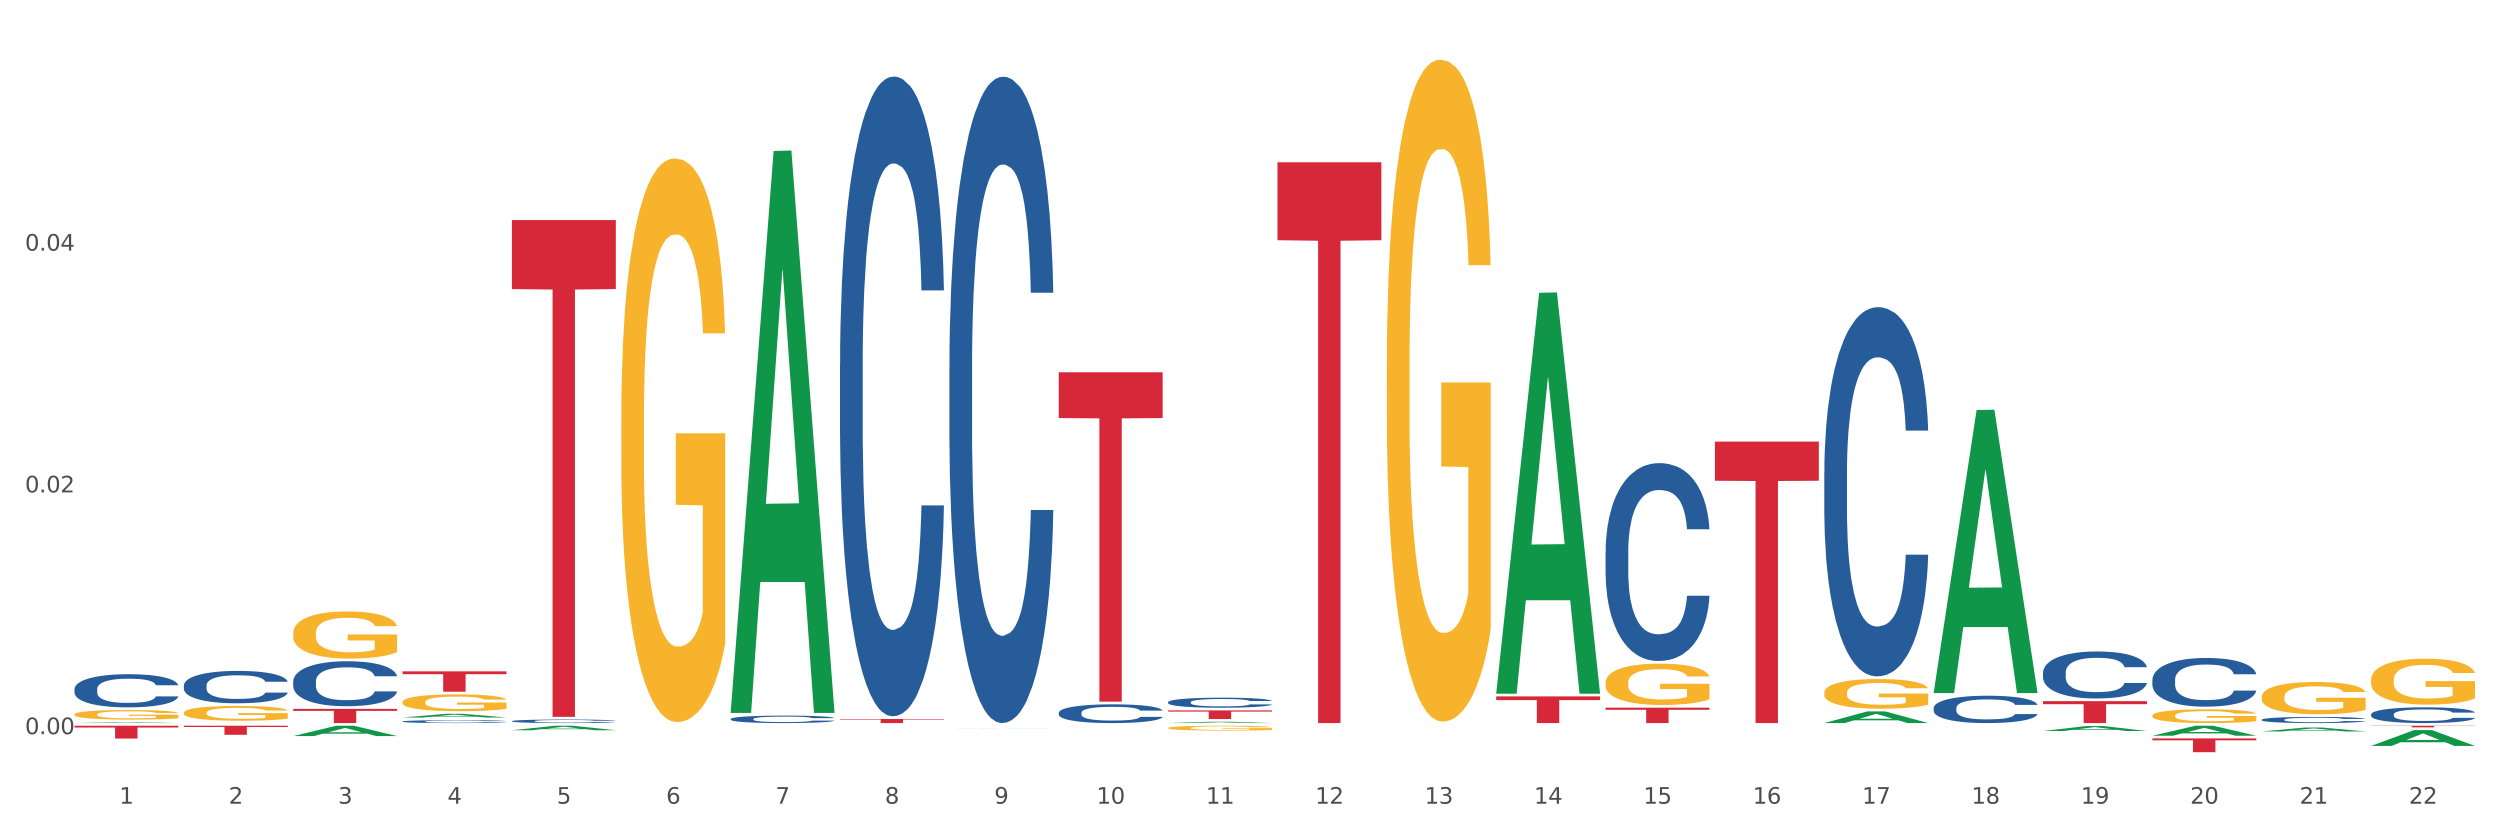
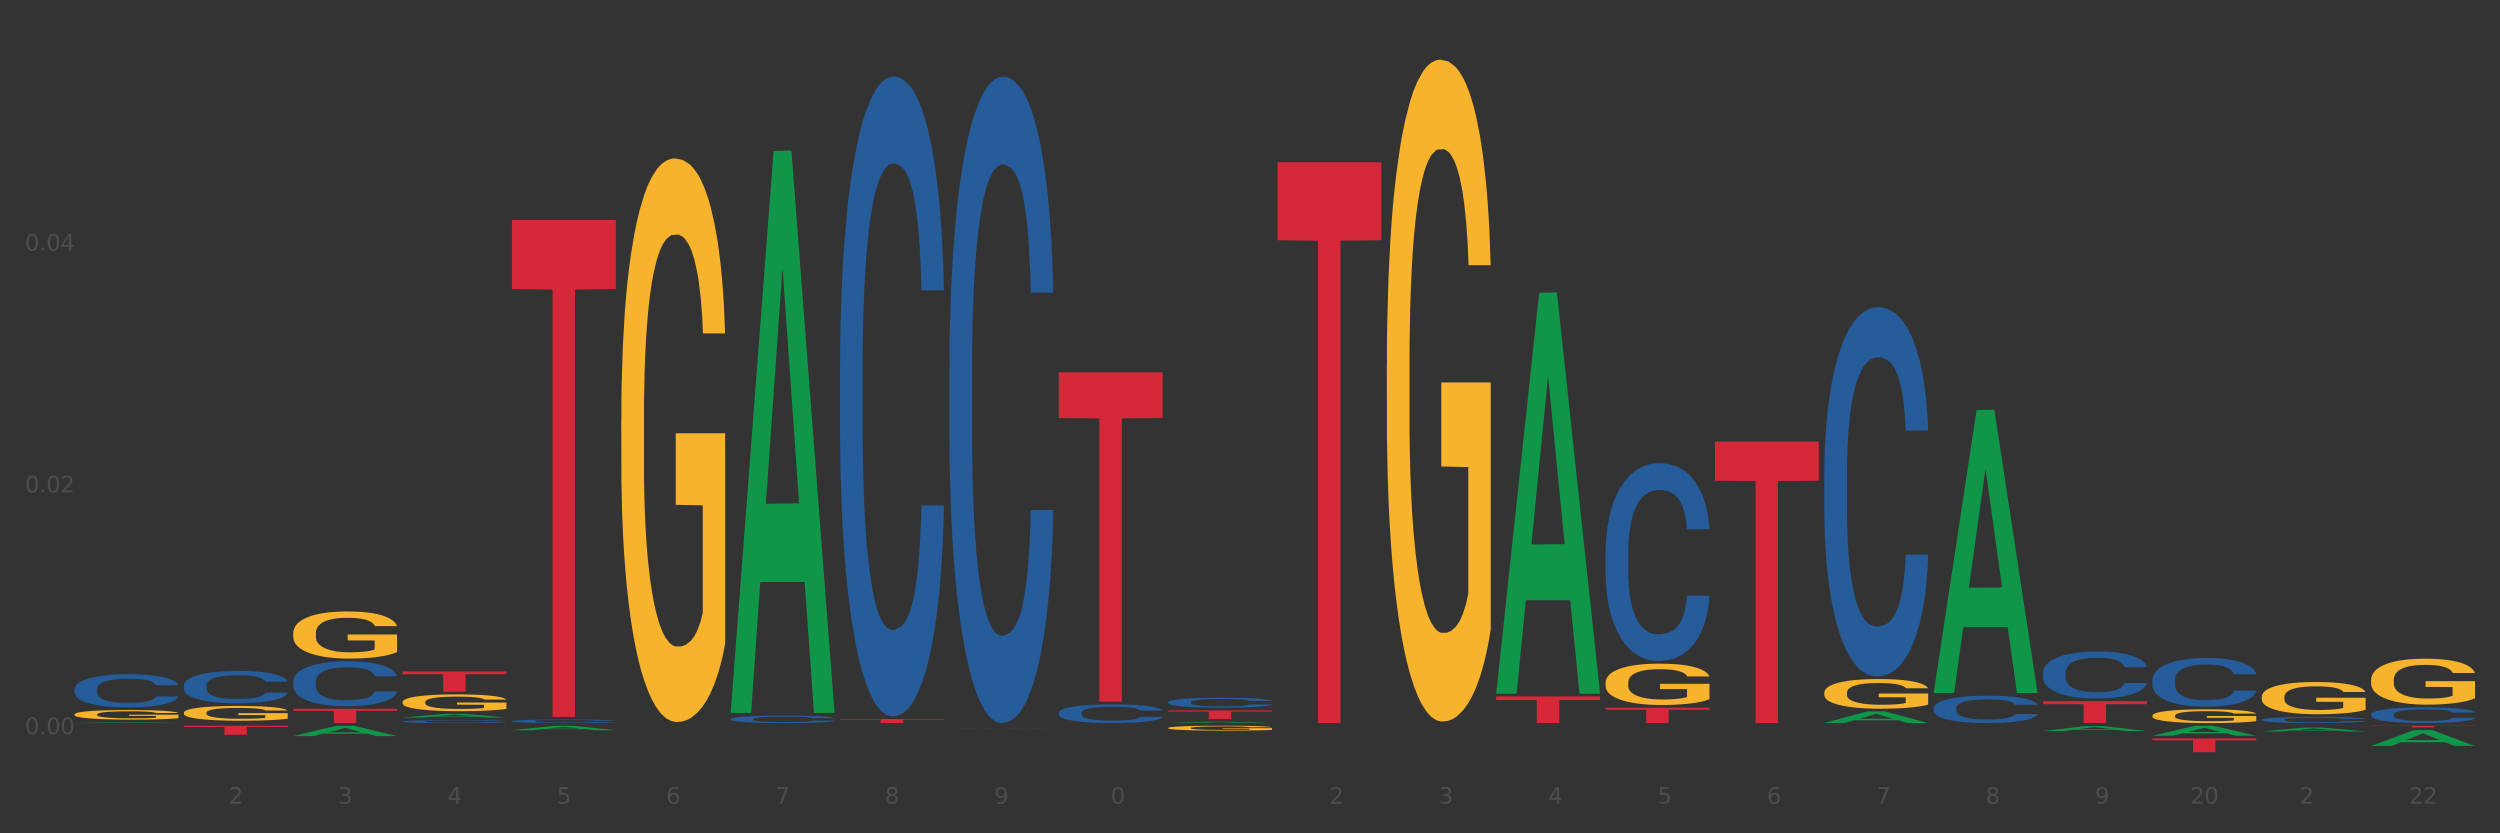
<svg xmlns="http://www.w3.org/2000/svg" xmlns:xlink="http://www.w3.org/1999/xlink" width="1080pt" height="360pt" viewBox="0 0 1080 360" version="1.1">
  <rect x="0" y="0" width="1080" height="360" fill="#333333" stroke="none" />
  <defs>
    <style type="text/css">*{stroke-linejoin: round; stroke-linecap: butt}</style>
  </defs>
  <g id="figure_1">
    <g id="patch_1">
-       <path d="M 0 360  L 1080 360  L 1080 0  L 0 0  z " style="fill: #ffffff; stroke: #ffffff; stroke-linejoin: miter" />
-     </g>
+       </g>
    <g id="axes_1">
      <g id="matplotlib.axis_1">
        <g id="xtick_1">
          <g id="text_1">
            <g style="fill: #4d4d4d" transform="translate(51.562 347.204) scale(0.096 -0.096)">
              <defs>
-                 <path id="DejaVuSans-31" d="M 794 531  L 1825 531  L 1825 4091  L 703 3866  L 703 4441  L 1819 4666  L 2450 4666  L 2450 531  L 3481 531  L 3481 0  L 794 0  L 794 531  z " transform="scale(0.016)" />
-               </defs>
+                 </defs>
              <use xlink:href="#DejaVuSans-31" />
            </g>
          </g>
        </g>
        <g id="xtick_2">
          <g id="text_2">
            <g style="fill: #4d4d4d" transform="translate(98.807 347.204) scale(0.096 -0.096)">
              <defs>
                <path id="DejaVuSans-32" d="M 1228 531  L 3431 531  L 3431 0  L 469 0  L 469 531  Q 828 903 1448 1529  Q 2069 2156 2228 2338  Q 2531 2678 2651 2914  Q 2772 3150 2772 3378  Q 2772 3750 2511 3984  Q 2250 4219 1831 4219  Q 1534 4219 1204 4116  Q 875 4013 500 3803  L 500 4441  Q 881 4594 1212 4672  Q 1544 4750 1819 4750  Q 2544 4750 2975 4387  Q 3406 4025 3406 3419  Q 3406 3131 3298 2873  Q 3191 2616 2906 2266  Q 2828 2175 2409 1742  Q 1991 1309 1228 531  z " transform="scale(0.016)" />
              </defs>
              <use xlink:href="#DejaVuSans-32" />
            </g>
          </g>
        </g>
        <g id="xtick_3">
          <g id="text_3">
            <g style="fill: #4d4d4d" transform="translate(146.052 347.204) scale(0.096 -0.096)">
              <defs>
                <path id="DejaVuSans-33" d="M 2597 2516  Q 3050 2419 3304 2112  Q 3559 1806 3559 1356  Q 3559 666 3084 287  Q 2609 -91 1734 -91  Q 1441 -91 1130 -33  Q 819 25 488 141  L 488 750  Q 750 597 1062 519  Q 1375 441 1716 441  Q 2309 441 2620 675  Q 2931 909 2931 1356  Q 2931 1769 2642 2001  Q 2353 2234 1838 2234  L 1294 2234  L 1294 2753  L 1863 2753  Q 2328 2753 2575 2939  Q 2822 3125 2822 3475  Q 2822 3834 2567 4026  Q 2313 4219 1838 4219  Q 1578 4219 1281 4162  Q 984 4106 628 3988  L 628 4550  Q 988 4650 1302 4700  Q 1616 4750 1894 4750  Q 2613 4750 3031 4423  Q 3450 4097 3450 3541  Q 3450 3153 3228 2886  Q 3006 2619 2597 2516  z " transform="scale(0.016)" />
              </defs>
              <use xlink:href="#DejaVuSans-33" />
            </g>
          </g>
        </g>
        <g id="xtick_4">
          <g id="text_4">
            <g style="fill: #4d4d4d" transform="translate(193.297 347.204) scale(0.096 -0.096)">
              <defs>
                <path id="DejaVuSans-34" d="M 2419 4116  L 825 1625  L 2419 1625  L 2419 4116  z M 2253 4666  L 3047 4666  L 3047 1625  L 3713 1625  L 3713 1100  L 3047 1100  L 3047 0  L 2419 0  L 2419 1100  L 313 1100  L 313 1709  L 2253 4666  z " transform="scale(0.016)" />
              </defs>
              <use xlink:href="#DejaVuSans-34" />
            </g>
          </g>
        </g>
        <g id="xtick_5">
          <g id="text_5">
            <g style="fill: #4d4d4d" transform="translate(240.542 347.204) scale(0.096 -0.096)">
              <defs>
                <path id="DejaVuSans-35" d="M 691 4666  L 3169 4666  L 3169 4134  L 1269 4134  L 1269 2991  Q 1406 3038 1543 3061  Q 1681 3084 1819 3084  Q 2600 3084 3056 2656  Q 3513 2228 3513 1497  Q 3513 744 3044 326  Q 2575 -91 1722 -91  Q 1428 -91 1123 -41  Q 819 9 494 109  L 494 744  Q 775 591 1075 516  Q 1375 441 1709 441  Q 2250 441 2565 725  Q 2881 1009 2881 1497  Q 2881 1984 2565 2268  Q 2250 2553 1709 2553  Q 1456 2553 1204 2497  Q 953 2441 691 2322  L 691 4666  z " transform="scale(0.016)" />
              </defs>
              <use xlink:href="#DejaVuSans-35" />
            </g>
          </g>
        </g>
        <g id="xtick_6">
          <g id="text_6">
            <g style="fill: #4d4d4d" transform="translate(287.787 347.204) scale(0.096 -0.096)">
              <defs>
                <path id="DejaVuSans-36" d="M 2113 2584  Q 1688 2584 1439 2293  Q 1191 2003 1191 1497  Q 1191 994 1439 701  Q 1688 409 2113 409  Q 2538 409 2786 701  Q 3034 994 3034 1497  Q 3034 2003 2786 2293  Q 2538 2584 2113 2584  z M 3366 4563  L 3366 3988  Q 3128 4100 2886 4159  Q 2644 4219 2406 4219  Q 1781 4219 1451 3797  Q 1122 3375 1075 2522  Q 1259 2794 1537 2939  Q 1816 3084 2150 3084  Q 2853 3084 3261 2657  Q 3669 2231 3669 1497  Q 3669 778 3244 343  Q 2819 -91 2113 -91  Q 1303 -91 875 529  Q 447 1150 447 2328  Q 447 3434 972 4092  Q 1497 4750 2381 4750  Q 2619 4750 2861 4703  Q 3103 4656 3366 4563  z " transform="scale(0.016)" />
              </defs>
              <use xlink:href="#DejaVuSans-36" />
            </g>
          </g>
        </g>
        <g id="xtick_7">
          <g id="text_7">
            <g style="fill: #4d4d4d" transform="translate(335.032 347.204) scale(0.096 -0.096)">
              <defs>
                <path id="DejaVuSans-37" d="M 525 4666  L 3525 4666  L 3525 4397  L 1831 0  L 1172 0  L 2766 4134  L 525 4134  L 525 4666  z " transform="scale(0.016)" />
              </defs>
              <use xlink:href="#DejaVuSans-37" />
            </g>
          </g>
        </g>
        <g id="xtick_8">
          <g id="text_8">
            <g style="fill: #4d4d4d" transform="translate(382.276 347.204) scale(0.096 -0.096)">
              <defs>
                <path id="DejaVuSans-38" d="M 2034 2216  Q 1584 2216 1326 1975  Q 1069 1734 1069 1313  Q 1069 891 1326 650  Q 1584 409 2034 409  Q 2484 409 2743 651  Q 3003 894 3003 1313  Q 3003 1734 2745 1975  Q 2488 2216 2034 2216  z M 1403 2484  Q 997 2584 770 2862  Q 544 3141 544 3541  Q 544 4100 942 4425  Q 1341 4750 2034 4750  Q 2731 4750 3128 4425  Q 3525 4100 3525 3541  Q 3525 3141 3298 2862  Q 3072 2584 2669 2484  Q 3125 2378 3379 2068  Q 3634 1759 3634 1313  Q 3634 634 3220 271  Q 2806 -91 2034 -91  Q 1263 -91 848 271  Q 434 634 434 1313  Q 434 1759 690 2068  Q 947 2378 1403 2484  z M 1172 3481  Q 1172 3119 1398 2916  Q 1625 2713 2034 2713  Q 2441 2713 2670 2916  Q 2900 3119 2900 3481  Q 2900 3844 2670 4047  Q 2441 4250 2034 4250  Q 1625 4250 1398 4047  Q 1172 3844 1172 3481  z " transform="scale(0.016)" />
              </defs>
              <use xlink:href="#DejaVuSans-38" />
            </g>
          </g>
        </g>
        <g id="xtick_9">
          <g id="text_9">
            <g style="fill: #4d4d4d" transform="translate(429.521 347.204) scale(0.096 -0.096)">
              <defs>
                <path id="DejaVuSans-39" d="M 703 97  L 703 672  Q 941 559 1184 500  Q 1428 441 1663 441  Q 2288 441 2617 861  Q 2947 1281 2994 2138  Q 2813 1869 2534 1725  Q 2256 1581 1919 1581  Q 1219 1581 811 2004  Q 403 2428 403 3163  Q 403 3881 828 4315  Q 1253 4750 1959 4750  Q 2769 4750 3195 4129  Q 3622 3509 3622 2328  Q 3622 1225 3098 567  Q 2575 -91 1691 -91  Q 1453 -91 1209 -44  Q 966 3 703 97  z M 1959 2075  Q 2384 2075 2632 2365  Q 2881 2656 2881 3163  Q 2881 3666 2632 3958  Q 2384 4250 1959 4250  Q 1534 4250 1286 3958  Q 1038 3666 1038 3163  Q 1038 2656 1286 2365  Q 1534 2075 1959 2075  z " transform="scale(0.016)" />
              </defs>
              <use xlink:href="#DejaVuSans-39" />
            </g>
          </g>
        </g>
        <g id="xtick_10">
          <g id="text_10">
            <g style="fill: #4d4d4d" transform="translate(473.712 347.204) scale(0.096 -0.096)">
              <defs>
                <path id="DejaVuSans-30" d="M 2034 4250  Q 1547 4250 1301 3770  Q 1056 3291 1056 2328  Q 1056 1369 1301 889  Q 1547 409 2034 409  Q 2525 409 2770 889  Q 3016 1369 3016 2328  Q 3016 3291 2770 3770  Q 2525 4250 2034 4250  z M 2034 4750  Q 2819 4750 3233 4129  Q 3647 3509 3647 2328  Q 3647 1150 3233 529  Q 2819 -91 2034 -91  Q 1250 -91 836 529  Q 422 1150 422 2328  Q 422 3509 836 4129  Q 1250 4750 2034 4750  z " transform="scale(0.016)" />
              </defs>
              <use xlink:href="#DejaVuSans-31" />
              <use xlink:href="#DejaVuSans-30" transform="translate(63.623 0)" />
            </g>
          </g>
        </g>
        <g id="xtick_11">
          <g id="text_11">
            <g style="fill: #4d4d4d" transform="translate(520.957 347.204) scale(0.096 -0.096)">
              <use xlink:href="#DejaVuSans-31" />
              <use xlink:href="#DejaVuSans-31" transform="translate(63.623 0)" />
            </g>
          </g>
        </g>
        <g id="xtick_12">
          <g id="text_12">
            <g style="fill: #4d4d4d" transform="translate(568.202 347.204) scale(0.096 -0.096)">
              <use xlink:href="#DejaVuSans-31" />
              <use xlink:href="#DejaVuSans-32" transform="translate(63.623 0)" />
            </g>
          </g>
        </g>
        <g id="xtick_13">
          <g id="text_13">
            <g style="fill: #4d4d4d" transform="translate(615.447 347.204) scale(0.096 -0.096)">
              <use xlink:href="#DejaVuSans-31" />
              <use xlink:href="#DejaVuSans-33" transform="translate(63.623 0)" />
            </g>
          </g>
        </g>
        <g id="xtick_14">
          <g id="text_14">
            <g style="fill: #4d4d4d" transform="translate(662.692 347.204) scale(0.096 -0.096)">
              <use xlink:href="#DejaVuSans-31" />
              <use xlink:href="#DejaVuSans-34" transform="translate(63.623 0)" />
            </g>
          </g>
        </g>
        <g id="xtick_15">
          <g id="text_15">
            <g style="fill: #4d4d4d" transform="translate(709.937 347.204) scale(0.096 -0.096)">
              <use xlink:href="#DejaVuSans-31" />
              <use xlink:href="#DejaVuSans-35" transform="translate(63.623 0)" />
            </g>
          </g>
        </g>
        <g id="xtick_16">
          <g id="text_16">
            <g style="fill: #4d4d4d" transform="translate(757.181 347.204) scale(0.096 -0.096)">
              <use xlink:href="#DejaVuSans-31" />
              <use xlink:href="#DejaVuSans-36" transform="translate(63.623 0)" />
            </g>
          </g>
        </g>
        <g id="xtick_17">
          <g id="text_17">
            <g style="fill: #4d4d4d" transform="translate(804.426 347.204) scale(0.096 -0.096)">
              <use xlink:href="#DejaVuSans-31" />
              <use xlink:href="#DejaVuSans-37" transform="translate(63.623 0)" />
            </g>
          </g>
        </g>
        <g id="xtick_18">
          <g id="text_18">
            <g style="fill: #4d4d4d" transform="translate(851.671 347.204) scale(0.096 -0.096)">
              <use xlink:href="#DejaVuSans-31" />
              <use xlink:href="#DejaVuSans-38" transform="translate(63.623 0)" />
            </g>
          </g>
        </g>
        <g id="xtick_19">
          <g id="text_19">
            <g style="fill: #4d4d4d" transform="translate(898.916 347.204) scale(0.096 -0.096)">
              <use xlink:href="#DejaVuSans-31" />
              <use xlink:href="#DejaVuSans-39" transform="translate(63.623 0)" />
            </g>
          </g>
        </g>
        <g id="xtick_20">
          <g id="text_20">
            <g style="fill: #4d4d4d" transform="translate(946.161 347.204) scale(0.096 -0.096)">
              <use xlink:href="#DejaVuSans-32" />
              <use xlink:href="#DejaVuSans-30" transform="translate(63.623 0)" />
            </g>
          </g>
        </g>
        <g id="xtick_21">
          <g id="text_21">
            <g style="fill: #4d4d4d" transform="translate(993.406 347.204) scale(0.096 -0.096)">
              <use xlink:href="#DejaVuSans-32" />
              <use xlink:href="#DejaVuSans-31" transform="translate(63.623 0)" />
            </g>
          </g>
        </g>
        <g id="xtick_22">
          <g id="text_22">
            <g style="fill: #4d4d4d" transform="translate(1040.651 347.204) scale(0.096 -0.096)">
              <use xlink:href="#DejaVuSans-32" />
              <use xlink:href="#DejaVuSans-32" transform="translate(63.623 0)" />
            </g>
          </g>
        </g>
        <g id="xtick_23" />
        <g id="xtick_24" />
        <g id="xtick_25" />
        <g id="xtick_26" />
        <g id="xtick_27" />
        <g id="xtick_28" />
        <g id="xtick_29" />
        <g id="xtick_30" />
        <g id="xtick_31" />
        <g id="xtick_32" />
        <g id="xtick_33" />
        <g id="xtick_34" />
        <g id="xtick_35" />
        <g id="xtick_36" />
        <g id="xtick_37" />
        <g id="xtick_38" />
        <g id="xtick_39" />
        <g id="xtick_40" />
        <g id="xtick_41" />
        <g id="xtick_42" />
        <g id="xtick_43" />
      </g>
      <g id="matplotlib.axis_2">
        <g id="ytick_1">
          <g id="text_23">
            <g style="fill: #4d4d4d" transform="translate(10.8 317.165) scale(0.096 -0.096)">
              <defs>
                <path id="DejaVuSans-2e" d="M 684 794  L 1344 794  L 1344 0  L 684 0  L 684 794  z " transform="scale(0.016)" />
              </defs>
              <use xlink:href="#DejaVuSans-30" />
              <use xlink:href="#DejaVuSans-2e" transform="translate(63.623 0)" />
              <use xlink:href="#DejaVuSans-30" transform="translate(95.41 0)" />
              <use xlink:href="#DejaVuSans-30" transform="translate(159.033 0)" />
            </g>
          </g>
        </g>
        <g id="ytick_2">
          <g id="text_24">
            <g style="fill: #4d4d4d" transform="translate(10.8 212.721) scale(0.096 -0.096)">
              <use xlink:href="#DejaVuSans-30" />
              <use xlink:href="#DejaVuSans-2e" transform="translate(63.623 0)" />
              <use xlink:href="#DejaVuSans-30" transform="translate(95.41 0)" />
              <use xlink:href="#DejaVuSans-32" transform="translate(159.033 0)" />
            </g>
          </g>
        </g>
        <g id="ytick_3">
          <g id="text_25">
            <g style="fill: #4d4d4d" transform="translate(10.8 108.277) scale(0.096 -0.096)">
              <use xlink:href="#DejaVuSans-30" />
              <use xlink:href="#DejaVuSans-2e" transform="translate(63.623 0)" />
              <use xlink:href="#DejaVuSans-30" transform="translate(95.41 0)" />
              <use xlink:href="#DejaVuSans-34" transform="translate(159.033 0)" />
            </g>
          </g>
        </g>
        <g id="ytick_4" />
        <g id="ytick_5" />
        <g id="ytick_6" />
      </g>
      <g id="PolyCollection_1">
        <path d="M 32.175 312.366  L 32.221 312.365  L 50.73 312.01  L 58.411 312.01  L 77.058 312.366  L 68.174 312.366  L 64.148 312.283  L 45.038 312.283  L 44.899 312.285  L 41.013 312.366  L 32.175 312.366  L 32.175 312.366  L 47.444 312.234  L 61.742 312.233  L 54.663 312.086  L 54.57 312.085  L 54.478 312.086  L 47.398 312.233  L 47.444 312.234  L 32.175 312.366  z " clip-path="url(#paaee0e2b77)" style="fill: #109648" />
        <path d="M 126.665 317.985  L 126.711 317.98  L 145.219 313.521  L 152.9 313.517  L 171.547 317.993  L 162.663 317.993  L 158.638 316.951  L 139.528 316.951  L 139.389 316.968  L 135.502 317.993  L 126.665 317.993  L 126.665 317.985  L 141.934 316.329  L 156.232 316.325  L 149.152 314.471  L 149.06 314.463  L 148.967 314.475  L 141.888 316.325  L 141.934 316.329  L 126.665 317.985  z " clip-path="url(#paaee0e2b77)" style="fill: #109648" />
        <path d="M 929.828 317.831  L 929.874 317.827  L 948.382 313.521  L 956.063 313.517  L 974.71 317.84  L 965.826 317.84  L 961.801 316.833  L 942.691 316.833  L 942.552 316.849  L 938.665 317.84  L 929.828 317.84  L 929.828 317.831  L 945.097 316.232  L 959.395 316.228  L 952.315 314.439  L 952.223 314.43  L 952.13 314.443  L 945.051 316.228  L 945.097 316.232  L 929.828 317.831  z " clip-path="url(#paaee0e2b77)" style="fill: #109648" />
        <path d="M 977.072 315.983  L 977.119 315.981  L 995.627 314.308  L 1003.308 314.306  L 1021.955 315.986  L 1013.071 315.986  L 1009.046 315.595  L 989.936 315.595  L 989.797 315.601  L 985.91 315.986  L 977.072 315.986  L 977.072 315.983  L 992.342 315.361  L 1006.64 315.36  L 999.56 314.664  L 999.468 314.661  L 999.375 314.666  L 992.296 315.36  L 992.342 315.361  L 977.072 315.983  z " clip-path="url(#paaee0e2b77)" style="fill: #109648" />
        <path d="M 1024.317 322.238  L 1024.364 322.232  L 1042.872 315.384  L 1050.553 315.378  L 1069.2 322.251  L 1060.316 322.251  L 1056.29 320.651  L 1037.181 320.651  L 1037.042 320.677  L 1033.155 322.251  L 1024.317 322.251  L 1024.317 322.238  L 1039.587 319.696  L 1053.884 319.689  L 1046.805 316.843  L 1046.712 316.83  L 1046.62 316.849  L 1039.54 319.689  L 1039.587 319.696  L 1024.317 322.238  z " clip-path="url(#paaee0e2b77)" style="fill: #109648" />
        <path d="M 32.175 308.636  L 32.228 308.633  L 32.228 308.497  L 32.334 308.38  L 32.864 308.097  L 33.659 307.863  L 34.242 307.739  L 34.825 307.637  L 35.513 307.535  L 36.361 307.429  L 37.898 307.274  L 38.852 307.195  L 40.018 307.112  L 42.137 306.992  L 43.674 306.924  L 45.264 306.867  L 47.86 306.799  L 49.556 306.769  L 51.357 306.746  L 53.53 306.731  L 55.173 306.727  L 58.776 306.739  L 61.849 306.773  L 63.333 306.799  L 65.241 306.844  L 66.248 306.875  L 67.89 306.935  L 69.586 307.014  L 70.752 307.082  L 72.5 307.21  L 73.825 307.339  L 75.044 307.497  L 75.68 307.606  L 76.157 307.708  L 76.581 307.825  L 77.005 308.01  L 67.466 308.01  L 67.095 307.878  L 66.513 307.754  L 65.665 307.633  L 64.923 307.557  L 63.651 307.463  L 62.485 307.403  L 61.267 307.357  L 59.783 307.32  L 58.617 307.301  L 56.974 307.286  L 53.742 307.29  L 51.569 307.32  L 50.086 307.357  L 49.132 307.391  L 48.284 307.429  L 47.33 307.482  L 46.217 307.561  L 45.423 307.633  L 44.628 307.723  L 43.992 307.814  L 43.409 307.92  L 42.932 308.033  L 42.561 308.15  L 42.243 308.293  L 41.978 308.531  L 41.978 309.048  L 42.084 309.165  L 42.349 309.319  L 42.667 309.436  L 43.197 309.576  L 43.674 309.67  L 44.575 309.806  L 45.581 309.919  L 46.376 309.991  L 47.171 310.051  L 48.549 310.134  L 50.086 310.202  L 51.41 310.244  L 53.212 310.281  L 54.431 310.297  L 55.491 310.304  L 58.087 310.304  L 59.942 310.293  L 62.008 310.266  L 63.598 310.232  L 64.923 310.191  L 66.407 310.123  L 67.36 310.059  L 67.36 309.27  L 55.703 309.267  L 55.703 308.742  L 77.058 308.742  L 77.058 310.281  L 76.157 310.361  L 75.15 310.432  L 74.09 310.497  L 72.5 310.576  L 70.593 310.651  L 68.897 310.704  L 67.095 310.749  L 64.976 310.791  L 62.22 310.829  L 60.525 310.844  L 58.405 310.855  L 55.915 310.859  L 53.742 310.851  L 51.622 310.832  L 49.397 310.798  L 47.224 310.749  L 45.581 310.7  L 43.939 310.64  L 42.19 310.561  L 40.812 310.485  L 39.753 310.417  L 38.587 310.33  L 37.315 310.217  L 36.361 310.115  L 35.513 310.01  L 34.613 309.874  L 33.977 309.757  L 33.341 309.61  L 32.97 309.5  L 32.546 309.331  L 32.228 309.093  L 32.175 308.636  z " clip-path="url(#paaee0e2b77)" style="fill: #f7b32b" />
        <path d="M 977.072 301.065  L 977.125 301.052  L 977.125 300.594  L 977.231 300.2  L 977.761 299.247  L 978.556 298.459  L 979.139 298.039  L 979.722 297.696  L 980.411 297.353  L 981.259 296.997  L 982.795 296.476  L 983.749 296.209  L 984.915 295.929  L 987.035 295.522  L 988.571 295.293  L 990.161 295.103  L 992.758 294.874  L 994.453 294.772  L 996.255 294.696  L 998.428 294.645  L 1000.07 294.632  L 1003.674 294.67  L 1006.747 294.785  L 1008.231 294.874  L 1010.138 295.026  L 1011.145 295.128  L 1012.788 295.332  L 1014.484 295.598  L 1015.649 295.827  L 1017.398 296.26  L 1018.723 296.692  L 1019.942 297.226  L 1020.577 297.594  L 1021.054 297.938  L 1021.478 298.332  L 1021.902 298.955  L 1012.364 298.955  L 1011.993 298.51  L 1011.41 298.09  L 1010.562 297.683  L 1009.82 297.429  L 1008.549 297.111  L 1007.383 296.908  L 1006.164 296.755  L 1004.68 296.628  L 1003.515 296.565  L 1001.872 296.514  L 998.639 296.526  L 996.467 296.628  L 994.983 296.755  L 994.029 296.87  L 993.181 296.997  L 992.228 297.175  L 991.115 297.442  L 990.32 297.683  L 989.525 297.988  L 988.889 298.293  L 988.306 298.649  L 987.829 299.031  L 987.459 299.425  L 987.141 299.908  L 986.876 300.709  L 986.876 302.45  L 986.982 302.845  L 987.247 303.366  L 987.565 303.76  L 988.094 304.23  L 988.571 304.548  L 989.472 305.006  L 990.479 305.387  L 991.274 305.629  L 992.069 305.832  L 993.446 306.112  L 994.983 306.34  L 996.308 306.48  L 998.11 306.607  L 999.328 306.658  L 1000.388 306.684  L 1002.985 306.684  L 1004.839 306.646  L 1006.906 306.557  L 1008.496 306.442  L 1009.82 306.302  L 1011.304 306.073  L 1012.258 305.857  L 1012.258 303.2  L 1000.6 303.188  L 1000.6 301.421  L 1021.955 301.421  L 1021.955 306.607  L 1021.054 306.874  L 1020.047 307.116  L 1018.988 307.332  L 1017.398 307.599  L 1015.49 307.853  L 1013.795 308.031  L 1011.993 308.184  L 1009.873 308.324  L 1007.118 308.451  L 1005.422 308.502  L 1003.303 308.54  L 1000.812 308.552  L 998.639 308.527  L 996.52 308.463  L 994.294 308.349  L 992.122 308.184  L 990.479 308.018  L 988.836 307.815  L 987.088 307.548  L 985.71 307.294  L 984.65 307.065  L 983.484 306.773  L 982.213 306.391  L 981.259 306.048  L 980.411 305.692  L 979.51 305.234  L 978.874 304.84  L 978.238 304.345  L 977.867 303.976  L 977.443 303.404  L 977.125 302.603  L 977.072 301.065  z " clip-path="url(#paaee0e2b77)" style="fill: #f7b32b" />
        <path d="M 1024.317 293.734  L 1024.37 293.716  L 1024.37 293.063  L 1024.476 292.501  L 1025.006 291.142  L 1025.801 290.018  L 1026.384 289.42  L 1026.967 288.93  L 1027.656 288.441  L 1028.504 287.933  L 1030.04 287.19  L 1030.994 286.809  L 1032.16 286.411  L 1034.28 285.831  L 1035.816 285.504  L 1037.406 285.232  L 1040.002 284.906  L 1041.698 284.761  L 1043.5 284.652  L 1045.672 284.58  L 1047.315 284.562  L 1050.918 284.616  L 1053.992 284.779  L 1055.476 284.906  L 1057.383 285.124  L 1058.39 285.269  L 1060.033 285.559  L 1061.728 285.939  L 1062.894 286.266  L 1064.643 286.882  L 1065.968 287.498  L 1067.186 288.26  L 1067.822 288.785  L 1068.299 289.275  L 1068.723 289.837  L 1069.147 290.725  L 1059.609 290.725  L 1059.238 290.09  L 1058.655 289.492  L 1057.807 288.912  L 1057.065 288.55  L 1055.793 288.096  L 1054.628 287.806  L 1053.409 287.589  L 1051.925 287.408  L 1050.759 287.317  L 1049.117 287.245  L 1045.884 287.263  L 1043.712 287.408  L 1042.228 287.589  L 1041.274 287.752  L 1040.426 287.933  L 1039.473 288.187  L 1038.36 288.568  L 1037.565 288.912  L 1036.77 289.347  L 1036.134 289.782  L 1035.551 290.29  L 1035.074 290.834  L 1034.703 291.396  L 1034.385 292.084  L 1034.121 293.226  L 1034.121 295.71  L 1034.227 296.272  L 1034.491 297.015  L 1034.809 297.577  L 1035.339 298.247  L 1035.816 298.701  L 1036.717 299.353  L 1037.724 299.897  L 1038.519 300.241  L 1039.314 300.531  L 1040.691 300.93  L 1042.228 301.256  L 1043.553 301.456  L 1045.354 301.637  L 1046.573 301.71  L 1047.633 301.746  L 1050.23 301.746  L 1052.084 301.692  L 1054.151 301.565  L 1055.741 301.401  L 1057.065 301.202  L 1058.549 300.876  L 1059.503 300.568  L 1059.503 296.779  L 1047.845 296.761  L 1047.845 294.241  L 1069.2 294.241  L 1069.2 301.637  L 1068.299 302.018  L 1067.292 302.362  L 1066.233 302.67  L 1064.643 303.051  L 1062.735 303.414  L 1061.04 303.667  L 1059.238 303.885  L 1057.118 304.084  L 1054.363 304.266  L 1052.667 304.338  L 1050.547 304.392  L 1048.057 304.411  L 1045.884 304.374  L 1043.765 304.284  L 1041.539 304.12  L 1039.367 303.885  L 1037.724 303.649  L 1036.081 303.359  L 1034.333 302.979  L 1032.955 302.616  L 1031.895 302.29  L 1030.729 301.873  L 1029.457 301.329  L 1028.504 300.84  L 1027.656 300.332  L 1026.755 299.679  L 1026.119 299.118  L 1025.483 298.411  L 1025.112 297.885  L 1024.688 297.069  L 1024.37 295.927  L 1024.317 293.734  z " clip-path="url(#paaee0e2b77)" style="fill: #f7b32b" />
        <path d="M 929.828 309.172  L 929.881 309.166  L 929.881 308.971  L 929.987 308.803  L 930.516 308.396  L 931.311 308.06  L 931.894 307.881  L 932.477 307.735  L 933.166 307.588  L 934.014 307.436  L 935.551 307.214  L 936.504 307.1  L 937.67 306.981  L 939.79 306.807  L 941.326 306.71  L 942.916 306.628  L 945.513 306.531  L 947.208 306.487  L 949.01 306.455  L 951.183 306.433  L 952.825 306.428  L 956.429 306.444  L 959.502 306.493  L 960.986 306.531  L 962.893 306.596  L 963.9 306.639  L 965.543 306.726  L 967.239 306.84  L 968.404 306.937  L 970.153 307.122  L 971.478 307.306  L 972.697 307.534  L 973.333 307.691  L 973.809 307.838  L 974.233 308.006  L 974.657 308.272  L 965.119 308.272  L 964.748 308.082  L 964.165 307.903  L 963.317 307.729  L 962.576 307.621  L 961.304 307.485  L 960.138 307.398  L 958.919 307.333  L 957.435 307.279  L 956.27 307.252  L 954.627 307.23  L 951.395 307.236  L 949.222 307.279  L 947.738 307.333  L 946.784 307.382  L 945.937 307.436  L 944.983 307.512  L 943.87 307.626  L 943.075 307.729  L 942.28 307.859  L 941.644 307.99  L 941.062 308.141  L 940.585 308.304  L 940.214 308.472  L 939.896 308.678  L 939.631 309.02  L 939.631 309.763  L 939.737 309.931  L 940.002 310.154  L 940.32 310.322  L 940.85 310.522  L 941.326 310.658  L 942.227 310.853  L 943.234 311.016  L 944.029 311.119  L 944.824 311.206  L 946.202 311.325  L 947.738 311.423  L 949.063 311.482  L 950.865 311.536  L 952.083 311.558  L 953.143 311.569  L 955.74 311.569  L 957.594 311.553  L 959.661 311.515  L 961.251 311.466  L 962.576 311.406  L 964.059 311.309  L 965.013 311.216  L 965.013 310.083  L 953.355 310.078  L 953.355 309.324  L 974.71 309.324  L 974.71 311.536  L 973.809 311.65  L 972.803 311.753  L 971.743 311.846  L 970.153 311.959  L 968.245 312.068  L 966.55 312.144  L 964.748 312.209  L 962.629 312.269  L 959.873 312.323  L 958.177 312.345  L 956.058 312.361  L 953.567 312.366  L 951.395 312.355  L 949.275 312.328  L 947.049 312.279  L 944.877 312.209  L 943.234 312.138  L 941.591 312.052  L 939.843 311.938  L 938.465 311.829  L 937.405 311.732  L 936.239 311.607  L 934.968 311.444  L 934.014 311.298  L 933.166 311.146  L 932.265 310.951  L 931.629 310.783  L 930.993 310.571  L 930.622 310.414  L 930.199 310.17  L 929.881 309.828  L 929.828 309.172  z " clip-path="url(#paaee0e2b77)" style="fill: #f7b32b" />
        <path d="M 788.093 299.273  L 788.146 299.261  L 788.146 298.84  L 788.252 298.477  L 788.782 297.599  L 789.577 296.873  L 790.16 296.487  L 790.743 296.171  L 791.431 295.855  L 792.279 295.528  L 793.816 295.048  L 794.77 294.802  L 795.936 294.544  L 798.055 294.17  L 799.592 293.959  L 801.182 293.784  L 803.778 293.573  L 805.474 293.479  L 807.275 293.409  L 809.448 293.362  L 811.091 293.351  L 814.694 293.386  L 817.767 293.491  L 819.251 293.573  L 821.159 293.714  L 822.166 293.807  L 823.808 293.994  L 825.504 294.24  L 826.67 294.451  L 828.418 294.849  L 829.743 295.247  L 830.962 295.738  L 831.598 296.078  L 832.075 296.394  L 832.499 296.756  L 832.923 297.33  L 823.384 297.33  L 823.013 296.92  L 822.431 296.534  L 821.583 296.16  L 820.841 295.925  L 819.569 295.633  L 818.403 295.446  L 817.185 295.305  L 815.701 295.188  L 814.535 295.13  L 812.892 295.083  L 809.66 295.095  L 807.487 295.188  L 806.004 295.305  L 805.05 295.411  L 804.202 295.528  L 803.248 295.691  L 802.135 295.937  L 801.341 296.16  L 800.546 296.44  L 799.91 296.721  L 799.327 297.049  L 798.85 297.4  L 798.479 297.763  L 798.161 298.208  L 797.896 298.945  L 797.896 300.548  L 798.002 300.911  L 798.267 301.391  L 798.585 301.754  L 799.115 302.187  L 799.592 302.479  L 800.493 302.901  L 801.499 303.252  L 802.294 303.474  L 803.089 303.661  L 804.467 303.919  L 806.004 304.13  L 807.328 304.258  L 809.13 304.375  L 810.349 304.422  L 811.409 304.446  L 814.005 304.446  L 815.86 304.41  L 817.926 304.329  L 819.516 304.223  L 820.841 304.094  L 822.325 303.884  L 823.278 303.685  L 823.278 301.239  L 811.621 301.227  L 811.621 299.6  L 832.976 299.6  L 832.976 304.375  L 832.075 304.621  L 831.068 304.843  L 830.008 305.042  L 828.418 305.288  L 826.511 305.522  L 824.815 305.686  L 823.013 305.827  L 820.894 305.955  L 818.138 306.072  L 816.443 306.119  L 814.323 306.154  L 811.833 306.166  L 809.66 306.143  L 807.54 306.084  L 805.315 305.979  L 803.142 305.827  L 801.499 305.674  L 799.857 305.487  L 798.108 305.241  L 796.73 305.007  L 795.671 304.797  L 794.505 304.527  L 793.233 304.176  L 792.279 303.86  L 791.431 303.533  L 790.531 303.111  L 789.895 302.749  L 789.259 302.292  L 788.888 301.953  L 788.464 301.426  L 788.146 300.689  L 788.093 299.273  z " clip-path="url(#paaee0e2b77)" style="fill: #f7b32b" />
        <path d="M 599.113 157.911  L 599.166 157.649  L 599.166 148.247  L 599.272 140.151  L 599.802 120.563  L 600.597 104.371  L 601.18 95.753  L 601.763 88.701  L 602.452 81.649  L 603.3 74.337  L 604.836 63.629  L 605.79 58.144  L 606.956 52.399  L 609.076 44.041  L 610.612 39.34  L 612.202 35.423  L 614.799 30.722  L 616.494 28.632  L 618.296 27.065  L 620.469 26.021  L 622.111 25.759  L 625.715 26.543  L 628.788 28.894  L 630.272 30.722  L 632.179 33.856  L 633.186 35.945  L 634.829 40.124  L 636.525 45.608  L 637.69 50.309  L 639.439 59.189  L 640.764 68.069  L 641.983 79.038  L 642.618 86.612  L 643.095 93.663  L 643.519 101.759  L 643.943 114.557  L 634.405 114.557  L 634.034 105.416  L 633.451 96.797  L 632.603 88.44  L 631.861 83.216  L 630.59 76.687  L 629.424 72.509  L 628.205 69.375  L 626.721 66.763  L 625.556 65.457  L 623.913 64.412  L 620.68 64.674  L 618.508 66.763  L 617.024 69.375  L 616.07 71.725  L 615.222 74.337  L 614.269 77.993  L 613.156 83.478  L 612.361 88.44  L 611.566 94.708  L 610.93 100.976  L 610.347 108.289  L 609.87 116.124  L 609.5 124.22  L 609.182 134.144  L 608.917 150.598  L 608.917 186.378  L 609.023 194.474  L 609.288 205.182  L 609.606 213.278  L 610.135 222.941  L 610.612 229.471  L 611.513 238.873  L 612.52 246.708  L 613.315 251.67  L 614.11 255.849  L 615.487 261.594  L 617.024 266.295  L 618.349 269.168  L 620.151 271.78  L 621.369 272.824  L 622.429 273.347  L 625.026 273.347  L 626.88 272.563  L 628.947 270.735  L 630.537 268.385  L 631.861 265.512  L 633.345 260.811  L 634.299 256.371  L 634.299 201.787  L 622.641 201.526  L 622.641 165.223  L 643.996 165.223  L 643.996 271.78  L 643.095 277.264  L 642.088 282.226  L 641.029 286.666  L 639.439 292.151  L 637.531 297.374  L 635.836 301.031  L 634.034 304.165  L 631.914 307.037  L 629.159 309.649  L 627.463 310.694  L 625.344 311.477  L 622.853 311.738  L 620.68 311.216  L 618.561 309.91  L 616.335 307.56  L 614.163 304.165  L 612.52 300.769  L 610.877 296.591  L 609.129 291.106  L 607.751 285.883  L 606.691 281.182  L 605.525 275.175  L 604.254 267.34  L 603.3 260.288  L 602.452 252.976  L 601.551 243.574  L 600.915 235.477  L 600.279 225.292  L 599.908 217.718  L 599.484 205.965  L 599.166 189.512  L 599.113 157.911  z " clip-path="url(#paaee0e2b77)" style="fill: #f7b32b" />
        <path d="M 693.603 294.949  L 693.656 294.933  L 693.656 294.346  L 693.762 293.84  L 694.292 292.617  L 695.087 291.606  L 695.67 291.068  L 696.253 290.628  L 696.942 290.188  L 697.789 289.731  L 699.326 289.062  L 700.28 288.72  L 701.446 288.361  L 703.565 287.84  L 705.102 287.546  L 706.692 287.301  L 709.288 287.008  L 710.984 286.878  L 712.786 286.78  L 714.958 286.714  L 716.601 286.698  L 720.204 286.747  L 723.278 286.894  L 724.761 287.008  L 726.669 287.204  L 727.676 287.334  L 729.319 287.595  L 731.014 287.937  L 732.18 288.231  L 733.929 288.785  L 735.253 289.34  L 736.472 290.025  L 737.108 290.497  L 737.585 290.938  L 738.009 291.443  L 738.433 292.242  L 728.895 292.242  L 728.524 291.671  L 727.941 291.133  L 727.093 290.612  L 726.351 290.285  L 725.079 289.878  L 723.914 289.617  L 722.695 289.421  L 721.211 289.258  L 720.045 289.177  L 718.403 289.111  L 715.17 289.128  L 712.998 289.258  L 711.514 289.421  L 710.56 289.568  L 709.712 289.731  L 708.758 289.959  L 707.646 290.302  L 706.851 290.612  L 706.056 291.003  L 705.42 291.394  L 704.837 291.851  L 704.36 292.34  L 703.989 292.845  L 703.671 293.465  L 703.406 294.492  L 703.406 296.726  L 703.512 297.232  L 703.777 297.9  L 704.095 298.406  L 704.625 299.009  L 705.102 299.417  L 706.003 300.004  L 707.01 300.493  L 707.805 300.803  L 708.599 301.063  L 709.977 301.422  L 711.514 301.716  L 712.839 301.895  L 714.64 302.058  L 715.859 302.123  L 716.919 302.156  L 719.515 302.156  L 721.37 302.107  L 723.437 301.993  L 725.026 301.846  L 726.351 301.667  L 727.835 301.373  L 728.789 301.096  L 728.789 297.688  L 717.131 297.672  L 717.131 295.405  L 738.486 295.405  L 738.486 302.058  L 737.585 302.401  L 736.578 302.71  L 735.518 302.988  L 733.929 303.33  L 732.021 303.656  L 730.325 303.884  L 728.524 304.08  L 726.404 304.259  L 723.649 304.422  L 721.953 304.488  L 719.833 304.537  L 717.343 304.553  L 715.17 304.52  L 713.051 304.439  L 710.825 304.292  L 708.652 304.08  L 707.01 303.868  L 705.367 303.607  L 703.618 303.265  L 702.241 302.939  L 701.181 302.645  L 700.015 302.27  L 698.743 301.781  L 697.789 301.341  L 696.942 300.884  L 696.041 300.297  L 695.405 299.792  L 694.769 299.156  L 694.398 298.683  L 693.974 297.949  L 693.656 296.922  L 693.603 294.949  z " clip-path="url(#paaee0e2b77)" style="fill: #f7b32b" />
        <path d="M 504.624 314.487  L 504.677 314.485  L 504.677 314.416  L 504.783 314.357  L 505.313 314.213  L 506.107 314.094  L 506.69 314.031  L 507.273 313.979  L 507.962 313.927  L 508.81 313.874  L 510.347 313.795  L 511.301 313.755  L 512.466 313.713  L 514.586 313.651  L 516.123 313.617  L 517.712 313.588  L 520.309 313.554  L 522.005 313.538  L 523.806 313.527  L 525.979 313.519  L 527.621 313.517  L 531.225 313.523  L 534.298 313.54  L 535.782 313.554  L 537.69 313.577  L 538.696 313.592  L 540.339 313.623  L 542.035 313.663  L 543.201 313.697  L 544.949 313.763  L 546.274 313.828  L 547.493 313.908  L 548.129 313.964  L 548.606 314.016  L 549.029 314.075  L 549.453 314.169  L 539.915 314.169  L 539.544 314.102  L 538.961 314.039  L 538.114 313.977  L 537.372 313.939  L 536.1 313.891  L 534.934 313.86  L 533.715 313.837  L 532.232 313.818  L 531.066 313.809  L 529.423 313.801  L 526.191 313.803  L 524.018 313.818  L 522.534 313.837  L 521.581 313.855  L 520.733 313.874  L 519.779 313.901  L 518.666 313.941  L 517.871 313.977  L 517.076 314.023  L 516.441 314.069  L 515.858 314.123  L 515.381 314.18  L 515.01 314.24  L 514.692 314.313  L 514.427 314.433  L 514.427 314.696  L 514.533 314.755  L 514.798 314.834  L 515.116 314.893  L 515.646 314.964  L 516.123 315.012  L 517.023 315.081  L 518.03 315.139  L 518.825 315.175  L 519.62 315.206  L 520.998 315.248  L 522.534 315.283  L 523.859 315.304  L 525.661 315.323  L 526.88 315.33  L 527.939 315.334  L 530.536 315.334  L 532.391 315.329  L 534.457 315.315  L 536.047 315.298  L 537.372 315.277  L 538.855 315.242  L 539.809 315.21  L 539.809 314.809  L 528.151 314.807  L 528.151 314.541  L 549.506 314.541  L 549.506 315.323  L 548.606 315.363  L 547.599 315.399  L 546.539 315.432  L 544.949 315.472  L 543.042 315.511  L 541.346 315.537  L 539.544 315.56  L 537.425 315.582  L 534.669 315.601  L 532.973 315.608  L 530.854 315.614  L 528.363 315.616  L 526.191 315.612  L 524.071 315.603  L 521.846 315.585  L 519.673 315.56  L 518.03 315.536  L 516.388 315.505  L 514.639 315.465  L 513.261 315.426  L 512.201 315.392  L 511.036 315.348  L 509.764 315.29  L 508.81 315.238  L 507.962 315.185  L 507.061 315.116  L 506.425 315.056  L 505.79 314.982  L 505.419 314.926  L 504.995 314.84  L 504.677 314.719  L 504.624 314.487  z " clip-path="url(#paaee0e2b77)" style="fill: #f7b32b" />
        <path d="M 268.399 180.95  L 268.452 180.727  L 268.452 172.721  L 268.558 165.827  L 269.088 149.148  L 269.883 135.36  L 270.466 128.021  L 271.049 122.017  L 271.738 116.013  L 272.586 109.786  L 274.122 100.668  L 275.076 95.998  L 276.242 91.105  L 278.362 83.989  L 279.898 79.986  L 281.488 76.65  L 284.084 72.647  L 285.78 70.868  L 287.582 69.534  L 289.754 68.644  L 291.397 68.422  L 295 69.089  L 298.074 71.09  L 299.558 72.647  L 301.465 75.316  L 302.472 77.095  L 304.115 80.653  L 305.81 85.323  L 306.976 89.326  L 308.725 96.887  L 310.05 104.448  L 311.268 113.789  L 311.904 120.238  L 312.381 126.242  L 312.805 133.136  L 313.229 144.033  L 303.691 144.033  L 303.32 136.25  L 302.737 128.911  L 301.889 121.795  L 301.147 117.347  L 299.876 111.787  L 298.71 108.229  L 297.491 105.56  L 296.007 103.337  L 294.841 102.225  L 293.199 101.335  L 289.966 101.557  L 287.794 103.337  L 286.31 105.56  L 285.356 107.562  L 284.508 109.786  L 283.555 112.899  L 282.442 117.569  L 281.647 121.795  L 280.852 127.132  L 280.216 132.469  L 279.633 138.696  L 279.156 145.368  L 278.785 152.262  L 278.467 160.712  L 278.203 174.723  L 278.203 205.19  L 278.309 212.084  L 278.573 221.202  L 278.891 228.096  L 279.421 236.324  L 279.898 241.884  L 280.799 249.89  L 281.806 256.561  L 282.601 260.787  L 283.396 264.345  L 284.773 269.237  L 286.31 273.24  L 287.635 275.686  L 289.436 277.91  L 290.655 278.8  L 291.715 279.245  L 294.312 279.245  L 296.166 278.577  L 298.233 277.021  L 299.823 275.019  L 301.147 272.573  L 302.631 268.57  L 303.585 264.789  L 303.585 218.311  L 291.927 218.088  L 291.927 187.176  L 313.282 187.176  L 313.282 277.91  L 312.381 282.58  L 311.374 286.806  L 310.315 290.586  L 308.725 295.256  L 306.817 299.704  L 305.122 302.818  L 303.32 305.486  L 301.2 307.933  L 298.445 310.156  L 296.749 311.046  L 294.629 311.713  L 292.139 311.936  L 289.966 311.491  L 287.847 310.379  L 285.621 308.377  L 283.449 305.486  L 281.806 302.595  L 280.163 299.037  L 278.415 294.367  L 277.037 289.919  L 275.977 285.916  L 274.811 280.801  L 273.539 274.13  L 272.586 268.125  L 271.738 261.898  L 270.837 253.893  L 270.201 246.999  L 269.565 238.325  L 269.194 231.876  L 268.77 221.869  L 268.452 207.858  L 268.399 180.95  z " clip-path="url(#paaee0e2b77)" style="fill: #f7b32b" />
        <path d="M 126.665 273.562  L 126.718 273.543  L 126.718 272.874  L 126.824 272.298  L 127.354 270.904  L 128.148 269.751  L 128.731 269.138  L 129.314 268.636  L 130.003 268.134  L 130.851 267.613  L 132.388 266.851  L 133.342 266.461  L 134.507 266.052  L 136.627 265.457  L 138.164 265.122  L 139.753 264.843  L 142.35 264.509  L 144.046 264.36  L 145.847 264.248  L 148.02 264.174  L 149.662 264.155  L 153.266 264.211  L 156.339 264.378  L 157.823 264.509  L 159.731 264.732  L 160.737 264.88  L 162.38 265.178  L 164.076 265.568  L 165.242 265.903  L 166.99 266.535  L 168.315 267.167  L 169.534 267.948  L 170.17 268.487  L 170.647 268.989  L 171.07 269.565  L 171.494 270.476  L 161.956 270.476  L 161.585 269.825  L 161.002 269.212  L 160.155 268.617  L 159.413 268.245  L 158.141 267.78  L 156.975 267.483  L 155.756 267.26  L 154.273 267.074  L 153.107 266.981  L 151.464 266.907  L 148.232 266.925  L 146.059 267.074  L 144.575 267.26  L 143.622 267.427  L 142.774 267.613  L 141.82 267.873  L 140.707 268.264  L 139.912 268.617  L 139.117 269.063  L 138.482 269.509  L 137.899 270.03  L 137.422 270.588  L 137.051 271.164  L 136.733 271.87  L 136.468 273.041  L 136.468 275.588  L 136.574 276.165  L 136.839 276.927  L 137.157 277.503  L 137.687 278.191  L 138.164 278.656  L 139.064 279.325  L 140.071 279.883  L 140.866 280.236  L 141.661 280.533  L 143.039 280.942  L 144.575 281.277  L 145.9 281.481  L 147.702 281.667  L 148.921 281.742  L 149.98 281.779  L 152.577 281.779  L 154.432 281.723  L 156.498 281.593  L 158.088 281.426  L 159.413 281.221  L 160.896 280.886  L 161.85 280.57  L 161.85 276.685  L 150.192 276.666  L 150.192 274.082  L 171.547 274.082  L 171.547 281.667  L 170.647 282.058  L 169.64 282.411  L 168.58 282.727  L 166.99 283.117  L 165.083 283.489  L 163.387 283.749  L 161.585 283.972  L 159.466 284.177  L 156.71 284.363  L 155.014 284.437  L 152.895 284.493  L 150.404 284.512  L 148.232 284.474  L 146.112 284.381  L 143.887 284.214  L 141.714 283.972  L 140.071 283.731  L 138.429 283.433  L 136.68 283.043  L 135.302 282.671  L 134.242 282.336  L 133.077 281.909  L 131.805 281.351  L 130.851 280.849  L 130.003 280.329  L 129.102 279.659  L 128.466 279.083  L 127.831 278.358  L 127.46 277.819  L 127.036 276.983  L 126.718 275.811  L 126.665 273.562  z " clip-path="url(#paaee0e2b77)" style="fill: #f7b32b" />
        <path d="M 79.42 307.921  L 79.473 307.915  L 79.473 307.705  L 79.579 307.524  L 80.109 307.086  L 80.904 306.724  L 81.486 306.532  L 82.069 306.374  L 82.758 306.217  L 83.606 306.053  L 85.143 305.814  L 86.097 305.692  L 87.262 305.563  L 89.382 305.376  L 90.919 305.271  L 92.508 305.184  L 95.105 305.079  L 96.801 305.032  L 98.602 304.997  L 100.775 304.974  L 102.418 304.968  L 106.021 304.985  L 109.094 305.038  L 110.578 305.079  L 112.486 305.149  L 113.493 305.195  L 115.135 305.289  L 116.831 305.411  L 117.997 305.516  L 119.745 305.715  L 121.07 305.913  L 122.289 306.158  L 122.925 306.328  L 123.402 306.485  L 123.826 306.666  L 124.25 306.952  L 114.711 306.952  L 114.34 306.748  L 113.757 306.555  L 112.91 306.368  L 112.168 306.252  L 110.896 306.106  L 109.73 306.012  L 108.511 305.942  L 107.028 305.884  L 105.862 305.855  L 104.219 305.832  L 100.987 305.837  L 98.814 305.884  L 97.331 305.942  L 96.377 305.995  L 95.529 306.053  L 94.575 306.135  L 93.462 306.258  L 92.667 306.368  L 91.873 306.508  L 91.237 306.649  L 90.654 306.812  L 90.177 306.987  L 89.806 307.168  L 89.488 307.39  L 89.223 307.757  L 89.223 308.557  L 89.329 308.738  L 89.594 308.977  L 89.912 309.158  L 90.442 309.374  L 90.919 309.52  L 91.82 309.73  L 92.826 309.905  L 93.621 310.016  L 94.416 310.109  L 95.794 310.237  L 97.331 310.342  L 98.655 310.406  L 100.457 310.465  L 101.676 310.488  L 102.736 310.5  L 105.332 310.5  L 107.187 310.482  L 109.253 310.442  L 110.843 310.389  L 112.168 310.325  L 113.651 310.22  L 114.605 310.121  L 114.605 308.901  L 102.947 308.895  L 102.947 308.084  L 124.303 308.084  L 124.303 310.465  L 123.402 310.587  L 122.395 310.698  L 121.335 310.797  L 119.745 310.92  L 117.838 311.037  L 116.142 311.118  L 114.34 311.188  L 112.221 311.253  L 109.465 311.311  L 107.77 311.334  L 105.65 311.352  L 103.159 311.358  L 100.987 311.346  L 98.867 311.317  L 96.642 311.264  L 94.469 311.188  L 92.826 311.113  L 91.184 311.019  L 89.435 310.897  L 88.057 310.78  L 86.997 310.675  L 85.832 310.541  L 84.56 310.366  L 83.606 310.208  L 82.758 310.045  L 81.857 309.835  L 81.222 309.654  L 80.586 309.426  L 80.215 309.257  L 79.791 308.994  L 79.473 308.627  L 79.42 307.921  z " clip-path="url(#paaee0e2b77)" style="fill: #f7b32b" />
        <path d="M 1024.317 313.517  L 1069.2 313.517  L 1069.2 313.616  L 1051.545 313.617  L 1051.545 314.227  L 1041.866 314.227  L 1041.866 313.617  L 1024.317 313.616  L 1024.317 313.518  L 1024.317 313.517  z " clip-path="url(#paaee0e2b77)" style="fill: #d62839" />
        <path d="M 551.869 70.108  L 596.751 70.108  L 596.751 103.774  L 579.096 104.001  L 579.096 312.366  L 569.418 312.366  L 569.418 104.001  L 551.869 103.774  L 551.869 70.336  L 551.869 70.108  z " clip-path="url(#paaee0e2b77)" style="fill: #d62839" />
        <path d="M 646.358 300.841  L 691.241 300.841  L 691.241 302.443  L 673.586 302.453  L 673.586 312.366  L 663.907 312.366  L 663.907 302.453  L 646.358 302.443  L 646.358 300.852  L 646.358 300.841  z " clip-path="url(#paaee0e2b77)" style="fill: #d62839" />
        <path d="M 693.603 305.704  L 738.486 305.704  L 738.486 306.63  L 720.831 306.636  L 720.831 312.366  L 711.152 312.366  L 711.152 306.636  L 693.603 306.63  L 693.603 305.71  L 693.603 305.704  z " clip-path="url(#paaee0e2b77)" style="fill: #d62839" />
        <path d="M 504.624 306.885  L 549.506 306.885  L 549.506 307.406  L 531.851 307.409  L 531.851 310.63  L 522.173 310.63  L 522.173 307.409  L 504.624 307.406  L 504.624 306.889  L 504.624 306.885  z " clip-path="url(#paaee0e2b77)" style="fill: #d62839" />
        <path d="M 457.379 160.831  L 502.262 160.831  L 502.262 180.604  L 484.606 180.738  L 484.606 303.119  L 474.928 303.119  L 474.928 180.738  L 457.379 180.604  L 457.379 160.965  L 457.379 160.831  z " clip-path="url(#paaee0e2b77)" style="fill: #d62839" />
        <path d="M 740.848 190.786  L 785.731 190.786  L 785.731 207.682  L 768.075 207.796  L 768.075 312.366  L 758.397 312.366  L 758.397 207.796  L 740.848 207.682  L 740.848 190.9  L 740.848 190.786  z " clip-path="url(#paaee0e2b77)" style="fill: #d62839" />
        <path d="M 79.42 313.517  L 124.303 313.517  L 124.303 314.062  L 106.647 314.066  L 106.647 317.436  L 96.969 317.436  L 96.969 314.066  L 79.42 314.062  L 79.42 313.521  L 79.42 313.517  z " clip-path="url(#paaee0e2b77)" style="fill: #d62839" />
        <path d="M 173.91 290.026  L 218.792 290.026  L 218.792 291.249  L 201.137 291.257  L 201.137 298.824  L 191.459 298.824  L 191.459 291.257  L 173.91 291.249  L 173.91 290.035  L 173.91 290.026  z " clip-path="url(#paaee0e2b77)" style="fill: #d62839" />
        <path d="M 126.665 306.239  L 171.547 306.239  L 171.547 307.09  L 153.892 307.096  L 153.892 312.366  L 144.214 312.366  L 144.214 307.096  L 126.665 307.09  L 126.665 306.245  L 126.665 306.239  z " clip-path="url(#paaee0e2b77)" style="fill: #d62839" />
        <path d="M 362.889 310.601  L 407.772 310.601  L 407.772 310.845  L 390.117 310.846  L 390.117 312.357  L 380.438 312.357  L 380.438 310.846  L 362.889 310.845  L 362.889 310.602  L 362.889 310.601  z " clip-path="url(#paaee0e2b77)" style="fill: #d62839" />
        <path d="M 221.154 95.055  L 266.037 95.055  L 266.037 124.881  L 248.382 125.083  L 248.382 309.684  L 238.703 309.684  L 238.703 125.083  L 221.154 124.881  L 221.154 95.256  L 221.154 95.055  z " clip-path="url(#paaee0e2b77)" style="fill: #d62839" />
        <path d="M 882.583 302.891  L 927.465 302.891  L 927.465 304.208  L 909.81 304.217  L 909.81 312.366  L 900.132 312.366  L 900.132 304.217  L 882.583 304.208  L 882.583 302.9  L 882.583 302.891  z " clip-path="url(#paaee0e2b77)" style="fill: #d62839" />
-         <path d="M 32.175 313.517  L 77.058 313.517  L 77.058 314.284  L 59.402 314.289  L 59.402 319.036  L 49.724 319.036  L 49.724 314.289  L 32.175 314.284  L 32.175 313.522  L 32.175 313.517  z " clip-path="url(#paaee0e2b77)" style="fill: #d62839" />
        <path d="M 929.828 318.991  L 974.71 318.991  L 974.71 319.819  L 957.055 319.824  L 957.055 324.95  L 947.377 324.95  L 947.377 319.824  L 929.828 319.819  L 929.828 318.996  L 929.828 318.991  z " clip-path="url(#paaee0e2b77)" style="fill: #d62839" />
        <path d="M 788.093 204.364  L 788.146 204.218  L 788.146 200.14  L 788.305 194.604  L 788.889 184.408  L 789.632 176.687  L 790.905 167.656  L 791.594 163.869  L 792.496 159.645  L 794.353 152.798  L 796.475 146.972  L 797.961 143.767  L 799.075 141.728  L 801.568 138.086  L 803.001 136.484  L 804.486 135.173  L 805.76 134.299  L 807.882 133.279  L 809.579 132.842  L 811.542 132.697  L 813.187 132.842  L 815.362 133.425  L 818.545 135.173  L 819.765 136.193  L 821.41 137.941  L 823.108 140.271  L 824.487 142.602  L 826.079 145.952  L 827.723 150.322  L 829.315 155.857  L 830.429 160.956  L 831.331 166.345  L 832.127 172.9  L 832.71 180.038  L 832.976 186.01  L 823.267 186.01  L 823.002 180.62  L 822.471 174.794  L 821.941 170.861  L 821.357 167.656  L 820.455 164.015  L 819.659 161.684  L 818.333 158.916  L 817.113 157.168  L 816.105 156.149  L 814.885 155.275  L 812.285 154.401  L 810.428 154.401  L 809.261 154.692  L 807.829 155.42  L 806.608 156.44  L 805.176 158.188  L 804.062 160.082  L 802.948 162.558  L 802.311 164.306  L 801.356 167.511  L 800.72 170.133  L 799.871 174.648  L 799.393 177.853  L 798.544 186.156  L 798.173 192.274  L 798.014 196.498  L 797.908 201.159  L 797.908 223.883  L 798.226 234.079  L 798.491 238.449  L 798.916 243.402  L 799.712 249.811  L 800.879 256.075  L 802.099 260.59  L 803.107 263.358  L 804.062 265.397  L 805.017 267  L 806.184 268.456  L 807.139 269.33  L 808.571 270.204  L 810.269 270.641  L 811.595 270.641  L 814.301 269.913  L 815.521 269.185  L 816.688 268.165  L 817.962 266.563  L 818.97 264.815  L 819.553 263.504  L 820.508 260.736  L 821.251 257.823  L 821.888 254.472  L 822.312 251.559  L 822.789 247.189  L 823.161 242.237  L 823.267 239.615  L 832.976 239.615  L 832.763 244.859  L 832.392 249.957  L 831.649 256.803  L 831.066 260.736  L 830.164 265.543  L 829.209 269.622  L 827.883 274.137  L 826.662 277.488  L 825.389 280.401  L 824.01 283.023  L 821.516 286.664  L 820.614 287.684  L 818.704 289.432  L 817.219 290.452  L 815.044 291.471  L 812.816 292.054  L 810.481 292.2  L 808.412 291.908  L 806.131 291.034  L 804.699 290.16  L 803.107 288.849  L 801.25 286.81  L 799.499 284.334  L 797.855 281.42  L 796.316 278.07  L 794.884 274.283  L 793.027 268.019  L 791.648 261.901  L 790.64 256.22  L 789.95 251.414  L 789.26 245.296  L 788.889 241.071  L 788.305 230.875  L 788.093 221.407  L 788.093 204.364  z " clip-path="url(#paaee0e2b77)" style="fill: #255c99" />
        <path d="M 977.072 310.9  L 977.126 310.897  L 977.126 310.829  L 977.285 310.737  L 977.868 310.567  L 978.611 310.438  L 979.884 310.287  L 980.574 310.224  L 981.476 310.153  L 983.333 310.039  L 985.455 309.942  L 986.94 309.888  L 988.054 309.854  L 990.548 309.793  L 991.98 309.767  L 993.466 309.745  L 994.739 309.73  L 996.861 309.713  L 998.559 309.706  L 1000.522 309.703  L 1002.166 309.706  L 1004.342 309.716  L 1007.525 309.745  L 1008.745 309.762  L 1010.39 309.791  L 1012.087 309.83  L 1013.467 309.869  L 1015.058 309.925  L 1016.703 309.998  L 1018.294 310.09  L 1019.409 310.175  L 1020.31 310.265  L 1021.106 310.375  L 1021.69 310.494  L 1021.955 310.593  L 1012.246 310.593  L 1011.981 310.503  L 1011.451 310.406  L 1010.92 310.341  L 1010.337 310.287  L 1009.435 310.226  L 1008.639 310.187  L 1007.313 310.141  L 1006.092 310.112  L 1005.084 310.095  L 1003.864 310.08  L 1001.265 310.066  L 999.408 310.066  L 998.241 310.071  L 996.808 310.083  L 995.588 310.1  L 994.155 310.129  L 993.041 310.161  L 991.927 310.202  L 991.291 310.231  L 990.336 310.285  L 989.699 310.328  L 988.85 310.404  L 988.373 310.457  L 987.524 310.596  L 987.153 310.698  L 986.993 310.769  L 986.887 310.846  L 986.887 311.226  L 987.206 311.396  L 987.471 311.469  L 987.895 311.552  L 988.691 311.659  L 989.858 311.763  L 991.078 311.839  L 992.086 311.885  L 993.041 311.919  L 993.996 311.946  L 995.163 311.97  L 996.118 311.984  L 997.551 311.999  L 999.249 312.006  L 1000.575 312.006  L 1003.281 311.994  L 1004.501 311.982  L 1005.668 311.965  L 1006.941 311.938  L 1007.949 311.909  L 1008.533 311.887  L 1009.488 311.841  L 1010.23 311.792  L 1010.867 311.736  L 1011.292 311.688  L 1011.769 311.615  L 1012.14 311.532  L 1012.246 311.488  L 1021.955 311.488  L 1021.743 311.576  L 1021.372 311.661  L 1020.629 311.775  L 1020.045 311.841  L 1019.143 311.921  L 1018.188 311.989  L 1016.862 312.065  L 1015.642 312.121  L 1014.369 312.169  L 1012.989 312.213  L 1010.496 312.274  L 1009.594 312.291  L 1007.684 312.32  L 1006.198 312.337  L 1004.023 312.354  L 1001.795 312.364  L 999.461 312.366  L 997.392 312.361  L 995.11 312.347  L 993.678 312.332  L 992.086 312.31  L 990.23 312.276  L 988.479 312.235  L 986.834 312.186  L 985.296 312.13  L 983.863 312.067  L 982.006 311.963  L 980.627 311.86  L 979.619 311.766  L 978.929 311.685  L 978.24 311.583  L 977.868 311.513  L 977.285 311.342  L 977.072 311.184  L 977.072 310.9  z " clip-path="url(#paaee0e2b77)" style="fill: #255c99" />
        <path d="M 1024.317 308.619  L 1024.37 308.613  L 1024.37 308.439  L 1024.53 308.203  L 1025.113 307.768  L 1025.856 307.438  L 1027.129 307.053  L 1027.819 306.891  L 1028.721 306.711  L 1030.578 306.419  L 1032.7 306.171  L 1034.185 306.034  L 1035.299 305.947  L 1037.793 305.791  L 1039.225 305.723  L 1040.711 305.667  L 1041.984 305.63  L 1044.106 305.586  L 1045.804 305.568  L 1047.767 305.562  L 1049.411 305.568  L 1051.586 305.593  L 1054.77 305.667  L 1055.99 305.711  L 1057.634 305.785  L 1059.332 305.885  L 1060.712 305.984  L 1062.303 306.127  L 1063.948 306.313  L 1065.539 306.55  L 1066.653 306.767  L 1067.555 306.997  L 1068.351 307.277  L 1068.935 307.581  L 1069.2 307.836  L 1059.491 307.836  L 1059.226 307.606  L 1058.696 307.357  L 1058.165 307.19  L 1057.581 307.053  L 1056.68 306.898  L 1055.884 306.798  L 1054.557 306.68  L 1053.337 306.606  L 1052.329 306.562  L 1051.109 306.525  L 1048.509 306.487  L 1046.653 306.487  L 1045.485 306.5  L 1044.053 306.531  L 1042.833 306.574  L 1041.4 306.649  L 1040.286 306.73  L 1039.172 306.835  L 1038.536 306.91  L 1037.581 307.047  L 1036.944 307.159  L 1036.095 307.351  L 1035.618 307.488  L 1034.769 307.842  L 1034.397 308.103  L 1034.238 308.283  L 1034.132 308.482  L 1034.132 309.452  L 1034.45 309.887  L 1034.716 310.073  L 1035.14 310.284  L 1035.936 310.558  L 1037.103 310.825  L 1038.323 311.018  L 1039.331 311.136  L 1040.286 311.223  L 1041.241 311.291  L 1042.408 311.353  L 1043.363 311.391  L 1044.796 311.428  L 1046.493 311.447  L 1047.82 311.447  L 1050.525 311.415  L 1051.746 311.384  L 1052.913 311.341  L 1054.186 311.273  L 1055.194 311.198  L 1055.778 311.142  L 1056.733 311.024  L 1057.475 310.9  L 1058.112 310.757  L 1058.536 310.632  L 1059.014 310.446  L 1059.385 310.235  L 1059.491 310.123  L 1069.2 310.123  L 1068.988 310.347  L 1068.616 310.564  L 1067.874 310.856  L 1067.29 311.024  L 1066.388 311.229  L 1065.433 311.403  L 1064.107 311.596  L 1062.887 311.739  L 1061.613 311.863  L 1060.234 311.975  L 1057.741 312.13  L 1056.839 312.174  L 1054.929 312.248  L 1053.443 312.292  L 1051.268 312.335  L 1049.04 312.36  L 1046.706 312.366  L 1044.637 312.354  L 1042.355 312.317  L 1040.923 312.279  L 1039.331 312.223  L 1037.474 312.136  L 1035.724 312.031  L 1034.079 311.906  L 1032.541 311.763  L 1031.108 311.602  L 1029.251 311.335  L 1027.872 311.074  L 1026.864 310.831  L 1026.174 310.626  L 1025.485 310.365  L 1025.113 310.185  L 1024.53 309.75  L 1024.317 309.346  L 1024.317 308.619  z " clip-path="url(#paaee0e2b77)" style="fill: #255c99" />
        <path d="M 79.42 296.115  L 79.473 296.103  L 79.473 295.745  L 79.632 295.26  L 80.216 294.366  L 80.958 293.689  L 82.232 292.897  L 82.921 292.565  L 83.823 292.195  L 85.68 291.594  L 87.802 291.083  L 89.288 290.802  L 90.402 290.624  L 92.895 290.304  L 94.328 290.164  L 95.813 290.049  L 97.086 289.972  L 99.209 289.883  L 100.906 289.845  L 102.869 289.832  L 104.514 289.845  L 106.689 289.896  L 109.872 290.049  L 111.092 290.138  L 112.737 290.292  L 114.435 290.496  L 115.814 290.7  L 117.406 290.994  L 119.05 291.377  L 120.642 291.862  L 121.756 292.31  L 122.658 292.782  L 123.454 293.357  L 124.037 293.983  L 124.303 294.506  L 114.594 294.506  L 114.329 294.034  L 113.798 293.523  L 113.268 293.178  L 112.684 292.897  L 111.782 292.578  L 110.986 292.373  L 109.66 292.131  L 108.44 291.977  L 107.432 291.888  L 106.212 291.811  L 103.612 291.735  L 101.755 291.735  L 100.588 291.76  L 99.156 291.824  L 97.935 291.914  L 96.503 292.067  L 95.389 292.233  L 94.275 292.45  L 93.638 292.603  L 92.683 292.884  L 92.046 293.114  L 91.198 293.51  L 90.72 293.791  L 89.871 294.519  L 89.5 295.055  L 89.341 295.426  L 89.235 295.835  L 89.235 297.827  L 89.553 298.721  L 89.818 299.104  L 90.243 299.538  L 91.038 300.1  L 92.206 300.649  L 93.426 301.045  L 94.434 301.288  L 95.389 301.467  L 96.344 301.607  L 97.511 301.735  L 98.466 301.812  L 99.898 301.888  L 101.596 301.927  L 102.922 301.927  L 105.628 301.863  L 106.848 301.799  L 108.015 301.71  L 109.289 301.569  L 110.297 301.416  L 110.88 301.301  L 111.835 301.058  L 112.578 300.803  L 113.214 300.509  L 113.639 300.254  L 114.116 299.87  L 114.488 299.436  L 114.594 299.206  L 124.303 299.206  L 124.09 299.666  L 123.719 300.113  L 122.976 300.713  L 122.393 301.058  L 121.491 301.48  L 120.536 301.837  L 119.209 302.233  L 117.989 302.527  L 116.716 302.782  L 115.337 303.012  L 112.843 303.332  L 111.941 303.421  L 110.031 303.574  L 108.546 303.664  L 106.371 303.753  L 104.142 303.804  L 101.808 303.817  L 99.739 303.791  L 97.458 303.715  L 96.025 303.638  L 94.434 303.523  L 92.577 303.344  L 90.826 303.127  L 89.182 302.872  L 87.643 302.578  L 86.211 302.246  L 84.354 301.697  L 82.974 301.16  L 81.966 300.662  L 81.277 300.241  L 80.587 299.704  L 80.216 299.334  L 79.632 298.44  L 79.42 297.61  L 79.42 296.115  z " clip-path="url(#paaee0e2b77)" style="fill: #255c99" />
        <path d="M 32.175 297.693  L 32.228 297.68  L 32.228 297.314  L 32.387 296.817  L 32.971 295.902  L 33.714 295.209  L 34.987 294.399  L 35.676 294.059  L 36.578 293.68  L 38.435 293.065  L 40.557 292.542  L 42.043 292.255  L 43.157 292.072  L 45.65 291.745  L 47.083 291.601  L 48.568 291.483  L 49.842 291.405  L 51.964 291.313  L 53.661 291.274  L 55.624 291.261  L 57.269 291.274  L 59.444 291.326  L 62.627 291.483  L 63.847 291.575  L 65.492 291.732  L 67.19 291.941  L 68.569 292.15  L 70.161 292.451  L 71.805 292.843  L 73.397 293.34  L 74.511 293.797  L 75.413 294.281  L 76.209 294.869  L 76.792 295.51  L 77.058 296.046  L 67.349 296.046  L 67.084 295.562  L 66.553 295.039  L 66.023 294.686  L 65.439 294.399  L 64.537 294.072  L 63.741 293.863  L 62.415 293.614  L 61.195 293.457  L 60.187 293.366  L 58.967 293.287  L 56.367 293.209  L 54.51 293.209  L 53.343 293.235  L 51.911 293.3  L 50.69 293.392  L 49.258 293.549  L 48.144 293.719  L 47.03 293.941  L 46.393 294.098  L 45.438 294.386  L 44.802 294.621  L 43.953 295.026  L 43.475 295.314  L 42.626 296.059  L 42.255 296.608  L 42.096 296.987  L 41.99 297.406  L 41.99 299.445  L 42.308 300.36  L 42.573 300.752  L 42.998 301.197  L 43.794 301.772  L 44.961 302.334  L 46.181 302.739  L 47.189 302.988  L 48.144 303.171  L 49.099 303.315  L 50.266 303.445  L 51.221 303.524  L 52.653 303.602  L 54.351 303.642  L 55.677 303.642  L 58.383 303.576  L 59.603 303.511  L 60.77 303.419  L 62.044 303.275  L 63.052 303.119  L 63.635 303.001  L 64.59 302.753  L 65.333 302.491  L 65.97 302.19  L 66.394 301.929  L 66.872 301.537  L 67.243 301.092  L 67.349 300.857  L 77.058 300.857  L 76.845 301.328  L 76.474 301.785  L 75.731 302.4  L 75.148 302.753  L 74.246 303.184  L 73.291 303.55  L 71.965 303.955  L 70.744 304.256  L 69.471 304.517  L 68.092 304.753  L 65.598 305.08  L 64.696 305.171  L 62.786 305.328  L 61.301 305.42  L 59.126 305.511  L 56.898 305.563  L 54.563 305.576  L 52.494 305.55  L 50.213 305.472  L 48.781 305.393  L 47.189 305.276  L 45.332 305.093  L 43.581 304.87  L 41.937 304.609  L 40.398 304.308  L 38.966 303.968  L 37.109 303.406  L 35.73 302.857  L 34.722 302.347  L 34.032 301.916  L 33.342 301.367  L 32.971 300.988  L 32.387 300.072  L 32.175 299.223  L 32.175 297.693  z " clip-path="url(#paaee0e2b77)" style="fill: #255c99" />
        <path d="M 126.665 294.391  L 126.718 294.373  L 126.718 293.876  L 126.877 293.202  L 127.461 291.96  L 128.203 291.02  L 129.477 289.92  L 130.166 289.459  L 131.068 288.944  L 132.925 288.111  L 135.047 287.401  L 136.533 287.011  L 137.647 286.762  L 140.14 286.319  L 141.573 286.124  L 143.058 285.964  L 144.331 285.858  L 146.453 285.734  L 148.151 285.68  L 150.114 285.663  L 151.759 285.68  L 153.934 285.751  L 157.117 285.964  L 158.337 286.088  L 159.982 286.301  L 161.68 286.585  L 163.059 286.869  L 164.651 287.277  L 166.295 287.809  L 167.887 288.483  L 169.001 289.104  L 169.903 289.76  L 170.699 290.559  L 171.282 291.428  L 171.547 292.155  L 161.839 292.155  L 161.573 291.499  L 161.043 290.789  L 160.512 290.31  L 159.929 289.92  L 159.027 289.477  L 158.231 289.193  L 156.905 288.856  L 155.685 288.643  L 154.677 288.519  L 153.456 288.412  L 150.857 288.306  L 149 288.306  L 147.833 288.341  L 146.4 288.43  L 145.18 288.554  L 143.748 288.767  L 142.634 288.998  L 141.52 289.299  L 140.883 289.512  L 139.928 289.902  L 139.291 290.222  L 138.442 290.772  L 137.965 291.162  L 137.116 292.173  L 136.745 292.918  L 136.586 293.433  L 136.48 294  L 136.48 296.768  L 136.798 298.01  L 137.063 298.542  L 137.488 299.145  L 138.283 299.926  L 139.45 300.688  L 140.671 301.238  L 141.679 301.575  L 142.634 301.824  L 143.589 302.019  L 144.756 302.196  L 145.711 302.303  L 147.143 302.409  L 148.841 302.462  L 150.167 302.462  L 152.873 302.374  L 154.093 302.285  L 155.26 302.161  L 156.533 301.966  L 157.541 301.753  L 158.125 301.593  L 159.08 301.256  L 159.823 300.901  L 160.459 300.493  L 160.884 300.138  L 161.361 299.606  L 161.733 299.003  L 161.839 298.684  L 171.547 298.684  L 171.335 299.322  L 170.964 299.943  L 170.221 300.777  L 169.637 301.256  L 168.736 301.841  L 167.781 302.338  L 166.454 302.888  L 165.234 303.296  L 163.961 303.651  L 162.581 303.97  L 160.088 304.414  L 159.186 304.538  L 157.276 304.751  L 155.791 304.875  L 153.616 304.999  L 151.387 305.07  L 149.053 305.088  L 146.984 305.052  L 144.703 304.946  L 143.27 304.84  L 141.679 304.68  L 139.822 304.432  L 138.071 304.13  L 136.426 303.775  L 134.888 303.367  L 133.456 302.906  L 131.599 302.143  L 130.219 301.398  L 129.211 300.706  L 128.522 300.121  L 127.832 299.376  L 127.461 298.861  L 126.877 297.619  L 126.665 296.466  L 126.665 294.391  z " clip-path="url(#paaee0e2b77)" style="fill: #255c99" />
        <path d="M 410.134 314.634  L 410.18 314.634  L 428.689 314.58  L 436.37 314.58  L 455.017 314.635  L 446.133 314.635  L 442.107 314.622  L 422.997 314.622  L 422.858 314.622  L 418.972 314.635  L 410.134 314.635  L 410.134 314.634  L 425.403 314.614  L 439.701 314.614  L 432.622 314.591  L 432.529 314.591  L 432.437 314.591  L 425.357 314.614  L 425.403 314.614  L 410.134 314.634  z " clip-path="url(#paaee0e2b77)" style="fill: #109648" />
        <path d="M 173.91 309.959  L 173.956 309.957  L 192.464 308.374  L 200.145 308.373  L 218.792 309.962  L 209.908 309.962  L 205.883 309.592  L 186.773 309.592  L 186.634 309.598  L 182.747 309.962  L 173.91 309.962  L 173.91 309.959  L 189.179 309.371  L 203.477 309.37  L 196.397 308.712  L 196.305 308.709  L 196.212 308.713  L 189.133 309.37  L 189.179 309.371  L 173.91 309.959  z " clip-path="url(#paaee0e2b77)" style="fill: #109648" />
        <path d="M 221.154 315.464  L 221.201 315.462  L 239.709 313.519  L 247.39 313.517  L 266.037 315.467  L 257.153 315.467  L 253.128 315.013  L 234.018 315.013  L 233.879 315.021  L 229.992 315.467  L 221.154 315.467  L 221.154 315.464  L 236.424 314.742  L 250.722 314.74  L 243.642 313.933  L 243.55 313.929  L 243.457 313.935  L 236.378 314.74  L 236.424 314.742  L 221.154 315.464  z " clip-path="url(#paaee0e2b77)" style="fill: #109648" />
        <path d="M 315.644 307.538  L 315.691 307.31  L 334.199 65.236  L 341.88 65.008  L 360.527 307.994  L 351.643 307.994  L 347.617 251.411  L 328.508 251.411  L 328.369 252.324  L 324.482 307.994  L 315.644 307.994  L 315.644 307.538  L 330.914 217.644  L 345.211 217.416  L 338.132 116.799  L 338.039 116.343  L 337.947 117.027  L 330.867 217.416  L 330.914 217.644  L 315.644 307.538  z " clip-path="url(#paaee0e2b77)" style="fill: #109648" />
        <path d="M 504.624 312.365  L 504.67 312.365  L 523.178 311.782  L 530.859 311.781  L 549.506 312.366  L 540.622 312.366  L 536.597 312.23  L 517.487 312.23  L 517.348 312.232  L 513.461 312.366  L 504.624 312.366  L 504.624 312.365  L 519.893 312.149  L 534.191 312.148  L 527.111 311.906  L 527.019 311.905  L 526.926 311.907  L 519.847 312.148  L 519.893 312.149  L 504.624 312.365  z " clip-path="url(#paaee0e2b77)" style="fill: #109648" />
        <path d="M 646.358 299.364  L 646.405 299.202  L 664.913 126.488  L 672.594 126.325  L 691.241 299.69  L 682.357 299.69  L 678.331 259.32  L 659.222 259.32  L 659.083 259.971  L 655.196 299.69  L 646.358 299.69  L 646.358 299.364  L 661.628 235.228  L 675.925 235.065  L 668.846 163.277  L 668.753 162.952  L 668.661 163.44  L 661.581 235.065  L 661.628 235.228  L 646.358 299.364  z " clip-path="url(#paaee0e2b77)" style="fill: #109648" />
        <path d="M 788.093 312.357  L 788.139 312.352  L 806.648 307.322  L 814.329 307.317  L 832.976 312.366  L 824.092 312.366  L 820.066 311.19  L 800.956 311.19  L 800.817 311.209  L 796.931 312.366  L 788.093 312.366  L 788.093 312.357  L 803.362 310.489  L 817.66 310.484  L 810.581 308.393  L 810.488 308.384  L 810.395 308.398  L 803.316 310.484  L 803.362 310.489  L 788.093 312.357  z " clip-path="url(#paaee0e2b77)" style="fill: #109648" />
        <path d="M 835.338 299.17  L 835.384 299.056  L 853.892 177.112  L 861.573 176.997  L 880.221 299.4  L 871.337 299.4  L 867.311 270.897  L 848.201 270.897  L 848.062 271.357  L 844.176 299.4  L 835.338 299.4  L 835.338 299.17  L 850.607 253.887  L 864.905 253.772  L 857.825 203.087  L 857.733 202.857  L 857.64 203.201  L 850.561 253.772  L 850.607 253.887  L 835.338 299.17  z " clip-path="url(#paaee0e2b77)" style="fill: #109648" />
-         <path d="M 882.583 315.802  L 882.629 315.8  L 901.137 313.652  L 908.818 313.65  L 927.465 315.806  L 918.581 315.806  L 914.556 315.304  L 895.446 315.304  L 895.307 315.312  L 891.42 315.806  L 882.583 315.806  L 882.583 315.802  L 897.852 315.005  L 912.15 315.003  L 905.07 314.11  L 904.978 314.106  L 904.885 314.112  L 897.806 315.003  L 897.852 315.005  L 882.583 315.802  z " clip-path="url(#paaee0e2b77)" style="fill: #109648" />
+         <path d="M 882.583 315.802  L 901.137 313.652  L 908.818 313.65  L 927.465 315.806  L 918.581 315.806  L 914.556 315.304  L 895.446 315.304  L 895.307 315.312  L 891.42 315.806  L 882.583 315.806  L 882.583 315.802  L 897.852 315.005  L 912.15 315.003  L 905.07 314.11  L 904.978 314.106  L 904.885 314.112  L 897.806 315.003  L 897.852 315.005  L 882.583 315.802  z " clip-path="url(#paaee0e2b77)" style="fill: #109648" />
        <path d="M 362.889 157.247  L 362.942 156.994  L 362.942 149.927  L 363.101 140.335  L 363.685 122.666  L 364.428 109.289  L 365.701 93.639  L 366.391 87.077  L 367.293 79.757  L 369.149 67.893  L 371.271 57.797  L 372.757 52.244  L 373.871 48.71  L 376.365 42.4  L 377.797 39.623  L 379.282 37.352  L 380.556 35.837  L 382.678 34.07  L 384.375 33.313  L 386.338 33.061  L 387.983 33.313  L 390.158 34.323  L 393.341 37.352  L 394.562 39.119  L 396.206 42.148  L 397.904 46.186  L 399.283 50.225  L 400.875 56.03  L 402.52 63.602  L 404.111 73.194  L 405.225 82.028  L 406.127 91.368  L 406.923 102.726  L 407.506 115.094  L 407.772 125.443  L 398.063 125.443  L 397.798 116.104  L 397.267 106.007  L 396.737 99.192  L 396.153 93.639  L 395.251 87.329  L 394.456 83.29  L 393.129 78.495  L 391.909 75.466  L 390.901 73.699  L 389.681 72.184  L 387.081 70.67  L 385.224 70.67  L 384.057 71.175  L 382.625 72.437  L 381.405 74.204  L 379.972 77.233  L 378.858 80.514  L 377.744 84.805  L 377.107 87.834  L 376.152 93.387  L 375.516 97.93  L 374.667 105.755  L 374.189 111.308  L 373.341 125.695  L 372.969 136.296  L 372.81 143.616  L 372.704 151.693  L 372.704 191.069  L 373.022 208.738  L 373.287 216.31  L 373.712 224.892  L 374.508 235.998  L 375.675 246.852  L 376.895 254.677  L 377.903 259.473  L 378.858 263.006  L 379.813 265.783  L 380.98 268.307  L 381.935 269.821  L 383.367 271.336  L 385.065 272.093  L 386.391 272.093  L 389.097 270.831  L 390.317 269.569  L 391.485 267.802  L 392.758 265.026  L 393.766 261.997  L 394.349 259.725  L 395.304 254.929  L 396.047 249.881  L 396.684 244.076  L 397.108 239.027  L 397.586 231.455  L 397.957 222.873  L 398.063 218.33  L 407.772 218.33  L 407.56 227.416  L 407.188 236.251  L 406.445 248.114  L 405.862 254.929  L 404.96 263.259  L 404.005 270.326  L 402.679 278.151  L 401.458 283.956  L 400.185 289.004  L 398.806 293.548  L 396.312 299.858  L 395.41 301.625  L 393.501 304.654  L 392.015 306.421  L 389.84 308.188  L 387.612 309.197  L 385.277 309.45  L 383.208 308.945  L 380.927 307.43  L 379.495 305.916  L 377.903 303.644  L 376.046 300.111  L 374.295 295.82  L 372.651 290.771  L 371.112 284.966  L 369.68 278.403  L 367.823 267.55  L 366.444 256.948  L 365.436 247.104  L 364.746 238.775  L 364.056 228.174  L 363.685 220.854  L 363.101 203.185  L 362.889 186.778  L 362.889 157.247  z " clip-path="url(#paaee0e2b77)" style="fill: #255c99" />
        <path d="M 173.91 303.324  L 173.963 303.317  L 173.963 303.079  L 174.069 302.874  L 174.598 302.377  L 175.393 301.967  L 175.976 301.748  L 176.559 301.57  L 177.248 301.391  L 178.096 301.206  L 179.633 300.934  L 180.586 300.795  L 181.752 300.65  L 183.872 300.438  L 185.408 300.319  L 186.998 300.22  L 189.595 300.1  L 191.29 300.048  L 193.092 300.008  L 195.265 299.981  L 196.907 299.975  L 200.511 299.995  L 203.584 300.054  L 205.068 300.1  L 206.975 300.18  L 207.982 300.233  L 209.625 300.339  L 211.321 300.478  L 212.486 300.597  L 214.235 300.822  L 215.56 301.047  L 216.779 301.325  L 217.415 301.517  L 217.891 301.696  L 218.315 301.901  L 218.739 302.225  L 209.201 302.225  L 208.83 301.993  L 208.247 301.775  L 207.399 301.563  L 206.658 301.431  L 205.386 301.265  L 204.22 301.159  L 203.001 301.08  L 201.517 301.014  L 200.352 300.981  L 198.709 300.954  L 195.477 300.961  L 193.304 301.014  L 191.82 301.08  L 190.866 301.14  L 190.019 301.206  L 189.065 301.298  L 187.952 301.437  L 187.157 301.563  L 186.362 301.722  L 185.726 301.881  L 185.144 302.066  L 184.667 302.265  L 184.296 302.47  L 183.978 302.721  L 183.713 303.138  L 183.713 304.045  L 183.819 304.25  L 184.084 304.522  L 184.402 304.727  L 184.932 304.972  L 185.408 305.137  L 186.309 305.375  L 187.316 305.574  L 188.111 305.7  L 188.906 305.806  L 190.284 305.951  L 191.82 306.07  L 193.145 306.143  L 194.947 306.209  L 196.165 306.236  L 197.225 306.249  L 199.822 306.249  L 201.676 306.229  L 203.743 306.183  L 205.333 306.123  L 206.658 306.05  L 208.141 305.931  L 209.095 305.819  L 209.095 304.436  L 197.437 304.429  L 197.437 303.509  L 218.792 303.509  L 218.792 306.209  L 217.891 306.348  L 216.885 306.474  L 215.825 306.587  L 214.235 306.726  L 212.327 306.858  L 210.632 306.951  L 208.83 307.03  L 206.711 307.103  L 203.955 307.169  L 202.259 307.195  L 200.14 307.215  L 197.649 307.222  L 195.477 307.209  L 193.357 307.176  L 191.131 307.116  L 188.959 307.03  L 187.316 306.944  L 185.673 306.838  L 183.925 306.699  L 182.547 306.567  L 181.487 306.448  L 180.321 306.295  L 179.05 306.097  L 178.096 305.918  L 177.248 305.733  L 176.347 305.494  L 175.711 305.289  L 175.075 305.031  L 174.704 304.839  L 174.281 304.541  L 173.963 304.124  L 173.91 303.324  z " clip-path="url(#paaee0e2b77)" style="fill: #f7b32b" />
        <path d="M 410.134 158.593  L 410.187 158.338  L 410.187 151.197  L 410.346 141.507  L 410.93 123.656  L 411.673 110.14  L 412.946 94.329  L 413.635 87.699  L 414.537 80.304  L 416.394 68.318  L 418.516 58.117  L 420.002 52.507  L 421.116 48.937  L 423.609 42.561  L 425.042 39.756  L 426.527 37.461  L 427.801 35.931  L 429.923 34.146  L 431.62 33.381  L 433.583 33.126  L 435.228 33.381  L 437.403 34.401  L 440.586 37.461  L 441.806 39.246  L 443.451 42.306  L 445.149 46.387  L 446.528 50.467  L 448.12 56.332  L 449.764 63.983  L 451.356 73.673  L 452.47 82.599  L 453.372 92.034  L 454.168 103.51  L 454.751 116.006  L 455.017 126.461  L 445.308 126.461  L 445.043 117.026  L 444.512 106.825  L 443.982 99.94  L 443.398 94.329  L 442.496 87.954  L 441.7 83.874  L 440.374 79.028  L 439.154 75.968  L 438.146 74.183  L 436.926 72.653  L 434.326 71.123  L 432.469 71.123  L 431.302 71.633  L 429.87 72.908  L 428.649 74.693  L 427.217 77.753  L 426.103 81.069  L 424.989 85.404  L 424.352 88.464  L 423.397 94.074  L 422.761 98.665  L 421.912 106.57  L 421.434 112.18  L 420.585 126.716  L 420.214 137.427  L 420.055 144.822  L 419.949 152.983  L 419.949 192.765  L 420.267 210.616  L 420.532 218.266  L 420.957 226.937  L 421.753 238.157  L 422.92 249.123  L 424.14 257.028  L 425.148 261.873  L 426.103 265.444  L 427.058 268.249  L 428.225 270.799  L 429.18 272.329  L 430.612 273.859  L 432.31 274.624  L 433.636 274.624  L 436.342 273.349  L 437.562 272.074  L 438.729 270.289  L 440.003 267.484  L 441.011 264.424  L 441.594 262.128  L 442.549 257.283  L 443.292 252.183  L 443.929 246.318  L 444.353 241.217  L 444.83 233.567  L 445.202 224.896  L 445.308 220.306  L 455.017 220.306  L 454.804 229.487  L 454.433 238.412  L 453.69 250.398  L 453.107 257.283  L 452.205 265.699  L 451.25 272.839  L 449.924 280.745  L 448.703 286.61  L 447.43 291.71  L 446.051 296.3  L 443.557 302.676  L 442.655 304.461  L 440.745 307.521  L 439.26 309.306  L 437.085 311.091  L 434.857 312.111  L 432.522 312.366  L 430.453 311.856  L 428.172 310.326  L 426.74 308.796  L 425.148 306.501  L 423.291 302.931  L 421.54 298.595  L 419.896 293.495  L 418.357 287.63  L 416.925 281  L 415.068 270.034  L 413.689 259.323  L 412.681 249.378  L 411.991 240.962  L 411.301 230.252  L 410.93 222.856  L 410.346 205.005  L 410.134 188.429  L 410.134 158.593  z " clip-path="url(#paaee0e2b77)" style="fill: #255c99" />
        <path d="M 457.379 307.908  L 457.432 307.9  L 457.432 307.693  L 457.591 307.412  L 458.175 306.895  L 458.917 306.503  L 460.191 306.045  L 460.88 305.852  L 461.782 305.638  L 463.639 305.29  L 465.761 304.995  L 467.247 304.832  L 468.361 304.729  L 470.854 304.544  L 472.287 304.462  L 473.772 304.396  L 475.045 304.351  L 477.168 304.3  L 478.865 304.278  L 480.828 304.27  L 482.473 304.278  L 484.648 304.307  L 487.831 304.396  L 489.051 304.448  L 490.696 304.536  L 492.394 304.655  L 493.773 304.773  L 495.365 304.943  L 497.009 305.165  L 498.601 305.446  L 499.715 305.705  L 500.617 305.978  L 501.413 306.311  L 501.996 306.673  L 502.262 306.976  L 492.553 306.976  L 492.288 306.703  L 491.757 306.407  L 491.227 306.207  L 490.643 306.045  L 489.741 305.86  L 488.945 305.741  L 487.619 305.601  L 486.399 305.512  L 485.391 305.461  L 484.171 305.416  L 481.571 305.372  L 479.714 305.372  L 478.547 305.387  L 477.114 305.424  L 475.894 305.475  L 474.462 305.564  L 473.348 305.66  L 472.234 305.786  L 471.597 305.875  L 470.642 306.037  L 470.005 306.17  L 469.157 306.4  L 468.679 306.562  L 467.83 306.984  L 467.459 307.294  L 467.3 307.509  L 467.194 307.745  L 467.194 308.899  L 467.512 309.416  L 467.777 309.638  L 468.202 309.889  L 468.997 310.215  L 470.165 310.533  L 471.385 310.762  L 472.393 310.902  L 473.348 311.006  L 474.303 311.087  L 475.47 311.161  L 476.425 311.205  L 477.857 311.25  L 479.555 311.272  L 480.881 311.272  L 483.587 311.235  L 484.807 311.198  L 485.974 311.146  L 487.248 311.065  L 488.256 310.976  L 488.839 310.91  L 489.794 310.769  L 490.537 310.621  L 491.173 310.451  L 491.598 310.303  L 492.075 310.082  L 492.447 309.83  L 492.553 309.697  L 502.262 309.697  L 502.049 309.963  L 501.678 310.222  L 500.935 310.57  L 500.352 310.769  L 499.45 311.013  L 498.495 311.22  L 497.168 311.449  L 495.948 311.619  L 494.675 311.767  L 493.296 311.9  L 490.802 312.085  L 489.9 312.137  L 487.99 312.226  L 486.505 312.278  L 484.33 312.329  L 482.101 312.359  L 479.767 312.366  L 477.698 312.351  L 475.417 312.307  L 473.984 312.263  L 472.393 312.196  L 470.536 312.093  L 468.785 311.967  L 467.141 311.819  L 465.602 311.649  L 464.17 311.457  L 462.313 311.139  L 460.933 310.828  L 459.925 310.54  L 459.236 310.296  L 458.546 309.985  L 458.175 309.771  L 457.591 309.253  L 457.379 308.773  L 457.379 307.908  z " clip-path="url(#paaee0e2b77)" style="fill: #255c99" />
        <path d="M 504.624 303.342  L 504.677 303.339  L 504.677 303.227  L 504.836 303.077  L 505.42 302.799  L 506.162 302.589  L 507.436 302.343  L 508.125 302.24  L 509.027 302.125  L 510.884 301.938  L 513.006 301.78  L 514.492 301.693  L 515.606 301.637  L 518.099 301.538  L 519.532 301.494  L 521.017 301.459  L 522.29 301.435  L 524.412 301.407  L 526.11 301.395  L 528.073 301.391  L 529.718 301.395  L 531.893 301.411  L 535.076 301.459  L 536.296 301.486  L 537.941 301.534  L 539.639 301.597  L 541.018 301.661  L 542.61 301.752  L 544.254 301.871  L 545.846 302.022  L 546.96 302.161  L 547.862 302.307  L 548.658 302.486  L 549.241 302.68  L 549.506 302.843  L 539.798 302.843  L 539.532 302.696  L 539.002 302.537  L 538.471 302.43  L 537.888 302.343  L 536.986 302.244  L 536.19 302.18  L 534.864 302.105  L 533.644 302.057  L 532.636 302.03  L 531.415 302.006  L 528.816 301.982  L 526.959 301.982  L 525.792 301.99  L 524.359 302.01  L 523.139 302.038  L 521.707 302.085  L 520.593 302.137  L 519.479 302.204  L 518.842 302.252  L 517.887 302.339  L 517.25 302.41  L 516.401 302.533  L 515.924 302.621  L 515.075 302.847  L 514.704 303.013  L 514.545 303.128  L 514.439 303.255  L 514.439 303.874  L 514.757 304.152  L 515.022 304.271  L 515.447 304.405  L 516.242 304.58  L 517.409 304.75  L 518.63 304.873  L 519.638 304.949  L 520.593 305.004  L 521.548 305.048  L 522.715 305.088  L 523.67 305.111  L 525.102 305.135  L 526.8 305.147  L 528.126 305.147  L 530.832 305.127  L 532.052 305.107  L 533.219 305.08  L 534.492 305.036  L 535.5 304.988  L 536.084 304.953  L 537.039 304.877  L 537.782 304.798  L 538.418 304.707  L 538.843 304.627  L 539.32 304.509  L 539.692 304.374  L 539.798 304.302  L 549.506 304.302  L 549.294 304.445  L 548.923 304.584  L 548.18 304.77  L 547.596 304.877  L 546.695 305.008  L 545.74 305.119  L 544.413 305.242  L 543.193 305.333  L 541.92 305.413  L 540.54 305.484  L 538.047 305.583  L 537.145 305.611  L 535.235 305.659  L 533.75 305.686  L 531.575 305.714  L 529.346 305.73  L 527.012 305.734  L 524.943 305.726  L 522.662 305.702  L 521.229 305.679  L 519.638 305.643  L 517.781 305.587  L 516.03 305.52  L 514.385 305.441  L 512.847 305.349  L 511.414 305.246  L 509.558 305.076  L 508.178 304.909  L 507.17 304.754  L 506.481 304.624  L 505.791 304.457  L 505.42 304.342  L 504.836 304.064  L 504.624 303.807  L 504.624 303.342  z " clip-path="url(#paaee0e2b77)" style="fill: #255c99" />
        <path d="M 693.603 238.475  L 693.656 238.397  L 693.656 236.212  L 693.815 233.245  L 694.399 227.781  L 695.142 223.643  L 696.415 218.804  L 697.105 216.774  L 698.007 214.51  L 699.863 210.841  L 701.986 207.719  L 703.471 206.001  L 704.585 204.908  L 707.079 202.957  L 708.511 202.098  L 709.997 201.396  L 711.27 200.927  L 713.392 200.381  L 715.09 200.147  L 717.053 200.069  L 718.697 200.147  L 720.872 200.459  L 724.056 201.396  L 725.276 201.942  L 726.92 202.879  L 728.618 204.128  L 729.997 205.377  L 731.589 207.172  L 733.234 209.514  L 734.825 212.481  L 735.939 215.213  L 736.841 218.101  L 737.637 221.614  L 738.221 225.439  L 738.486 228.639  L 728.777 228.639  L 728.512 225.751  L 727.981 222.629  L 727.451 220.521  L 726.867 218.804  L 725.965 216.852  L 725.17 215.603  L 723.843 214.12  L 722.623 213.183  L 721.615 212.637  L 720.395 212.168  L 717.795 211.7  L 715.938 211.7  L 714.771 211.856  L 713.339 212.246  L 712.119 212.793  L 710.686 213.73  L 709.572 214.744  L 708.458 216.071  L 707.821 217.008  L 706.866 218.726  L 706.23 220.131  L 705.381 222.551  L 704.903 224.268  L 704.055 228.718  L 703.683 231.996  L 703.524 234.26  L 703.418 236.758  L 703.418 248.936  L 703.736 254.4  L 704.002 256.742  L 704.426 259.396  L 705.222 262.831  L 706.389 266.188  L 707.609 268.608  L 708.617 270.091  L 709.572 271.184  L 710.527 272.042  L 711.694 272.823  L 712.649 273.291  L 714.082 273.76  L 715.779 273.994  L 717.106 273.994  L 719.811 273.604  L 721.032 273.213  L 722.199 272.667  L 723.472 271.808  L 724.48 270.871  L 725.064 270.169  L 726.018 268.686  L 726.761 267.124  L 727.398 265.329  L 727.822 263.768  L 728.3 261.426  L 728.671 258.772  L 728.777 257.367  L 738.486 257.367  L 738.274 260.177  L 737.902 262.909  L 737.16 266.578  L 736.576 268.686  L 735.674 271.262  L 734.719 273.447  L 733.393 275.867  L 732.173 277.663  L 730.899 279.224  L 729.52 280.629  L 727.026 282.581  L 726.125 283.127  L 724.215 284.064  L 722.729 284.61  L 720.554 285.157  L 718.326 285.469  L 715.992 285.547  L 713.922 285.391  L 711.641 284.923  L 710.209 284.454  L 708.617 283.752  L 706.76 282.659  L 705.01 281.332  L 703.365 279.771  L 701.826 277.975  L 700.394 275.945  L 698.537 272.589  L 697.158 269.31  L 696.15 266.266  L 695.46 263.69  L 694.77 260.411  L 694.399 258.147  L 693.815 252.683  L 693.603 247.609  L 693.603 238.475  z " clip-path="url(#paaee0e2b77)" style="fill: #255c99" />
        <path d="M 929.828 293.694  L 929.881 293.675  L 929.881 293.137  L 930.04 292.407  L 930.623 291.063  L 931.366 290.045  L 932.639 288.854  L 933.329 288.354  L 934.231 287.797  L 936.088 286.894  L 938.21 286.126  L 939.695 285.704  L 940.81 285.435  L 943.303 284.954  L 944.735 284.743  L 946.221 284.57  L 947.494 284.455  L 949.616 284.321  L 951.314 284.263  L 953.277 284.244  L 954.922 284.263  L 957.097 284.34  L 960.28 284.57  L 961.5 284.705  L 963.145 284.935  L 964.842 285.243  L 966.222 285.55  L 967.813 285.992  L 969.458 286.568  L 971.05 287.298  L 972.164 287.97  L 973.066 288.681  L 973.861 289.545  L 974.445 290.486  L 974.71 291.274  L 965.002 291.274  L 964.736 290.563  L 964.206 289.795  L 963.675 289.276  L 963.092 288.854  L 962.19 288.373  L 961.394 288.066  L 960.068 287.701  L 958.847 287.471  L 957.839 287.336  L 956.619 287.221  L 954.02 287.106  L 952.163 287.106  L 950.996 287.144  L 949.563 287.24  L 948.343 287.375  L 946.911 287.605  L 945.796 287.855  L 944.682 288.181  L 944.046 288.412  L 943.091 288.834  L 942.454 289.18  L 941.605 289.776  L 941.128 290.198  L 940.279 291.293  L 939.908 292.1  L 939.748 292.657  L 939.642 293.272  L 939.642 296.268  L 939.961 297.613  L 940.226 298.189  L 940.65 298.842  L 941.446 299.687  L 942.613 300.513  L 943.834 301.108  L 944.842 301.473  L 945.796 301.742  L 946.751 301.954  L 947.919 302.146  L 948.874 302.261  L 950.306 302.376  L 952.004 302.434  L 953.33 302.434  L 956.036 302.338  L 957.256 302.242  L 958.423 302.107  L 959.696 301.896  L 960.704 301.666  L 961.288 301.493  L 962.243 301.128  L 962.986 300.744  L 963.622 300.302  L 964.047 299.918  L 964.524 299.341  L 964.895 298.688  L 965.002 298.342  L 974.71 298.342  L 974.498 299.034  L 974.127 299.706  L 973.384 300.609  L 972.8 301.128  L 971.898 301.762  L 970.944 302.299  L 969.617 302.895  L 968.397 303.337  L 967.124 303.721  L 965.744 304.067  L 963.251 304.547  L 962.349 304.681  L 960.439 304.912  L 958.954 305.046  L 956.778 305.181  L 954.55 305.257  L 952.216 305.277  L 950.147 305.238  L 947.866 305.123  L 946.433 305.008  L 944.842 304.835  L 942.985 304.566  L 941.234 304.239  L 939.589 303.855  L 938.051 303.413  L 936.618 302.914  L 934.762 302.088  L 933.382 301.281  L 932.374 300.532  L 931.684 299.898  L 930.995 299.092  L 930.623 298.535  L 930.04 297.19  L 929.828 295.941  L 929.828 293.694  z " clip-path="url(#paaee0e2b77)" style="fill: #255c99" />
        <path d="M 315.644 310.592  L 315.697 310.589  L 315.697 310.507  L 315.856 310.395  L 316.44 310.189  L 317.183 310.033  L 318.456 309.851  L 319.146 309.775  L 320.048 309.689  L 321.904 309.551  L 324.027 309.433  L 325.512 309.369  L 326.626 309.327  L 329.12 309.254  L 330.552 309.222  L 332.038 309.195  L 333.311 309.177  L 335.433 309.157  L 337.131 309.148  L 339.094 309.145  L 340.738 309.148  L 342.913 309.16  L 346.097 309.195  L 347.317 309.216  L 348.961 309.251  L 350.659 309.298  L 352.038 309.345  L 353.63 309.413  L 355.275 309.501  L 356.866 309.613  L 357.98 309.716  L 358.882 309.825  L 359.678 309.957  L 360.262 310.101  L 360.527 310.222  L 350.818 310.222  L 350.553 310.113  L 350.022 309.995  L 349.492 309.916  L 348.908 309.851  L 348.006 309.778  L 347.211 309.73  L 345.884 309.675  L 344.664 309.639  L 343.656 309.619  L 342.436 309.601  L 339.836 309.583  L 337.979 309.583  L 336.812 309.589  L 335.38 309.604  L 334.16 309.625  L 332.727 309.66  L 331.613 309.698  L 330.499 309.748  L 329.862 309.783  L 328.907 309.848  L 328.271 309.901  L 327.422 309.992  L 326.944 310.057  L 326.096 310.225  L 325.724 310.348  L 325.565 310.434  L 325.459 310.528  L 325.459 310.987  L 325.777 311.192  L 326.043 311.281  L 326.467 311.381  L 327.263 311.51  L 328.43 311.637  L 329.65 311.728  L 330.658 311.784  L 331.613 311.825  L 332.568 311.857  L 333.735 311.887  L 334.69 311.904  L 336.123 311.922  L 337.82 311.931  L 339.147 311.931  L 341.852 311.916  L 343.073 311.901  L 344.24 311.881  L 345.513 311.848  L 346.521 311.813  L 347.105 311.787  L 348.059 311.731  L 348.802 311.672  L 349.439 311.604  L 349.863 311.545  L 350.341 311.457  L 350.712 311.357  L 350.818 311.304  L 360.527 311.304  L 360.315 311.41  L 359.943 311.513  L 359.201 311.651  L 358.617 311.731  L 357.715 311.828  L 356.76 311.91  L 355.434 312.001  L 354.214 312.069  L 352.94 312.128  L 351.561 312.181  L 349.067 312.254  L 348.166 312.275  L 346.256 312.31  L 344.77 312.331  L 342.595 312.352  L 340.367 312.363  L 338.033 312.366  L 335.963 312.36  L 333.682 312.343  L 332.25 312.325  L 330.658 312.299  L 328.801 312.257  L 327.051 312.207  L 325.406 312.149  L 323.867 312.081  L 322.435 312.004  L 320.578 311.878  L 319.199 311.754  L 318.191 311.64  L 317.501 311.543  L 316.811 311.419  L 316.44 311.334  L 315.856 311.128  L 315.644 310.937  L 315.644 310.592  z " clip-path="url(#paaee0e2b77)" style="fill: #255c99" />
        <path d="M 221.154 311.523  L 221.208 311.522  L 221.208 311.482  L 221.367 311.429  L 221.95 311.331  L 222.693 311.257  L 223.966 311.171  L 224.656 311.134  L 225.558 311.094  L 227.415 311.028  L 229.537 310.972  L 231.022 310.941  L 232.136 310.922  L 234.63 310.887  L 236.062 310.871  L 237.548 310.859  L 238.821 310.85  L 240.943 310.841  L 242.641 310.836  L 244.604 310.835  L 246.248 310.836  L 248.424 310.842  L 251.607 310.859  L 252.827 310.868  L 254.472 310.885  L 256.169 310.908  L 257.549 310.93  L 259.14 310.962  L 260.785 311.004  L 262.376 311.057  L 263.491 311.106  L 264.392 311.158  L 265.188 311.221  L 265.772 311.289  L 266.037 311.347  L 256.328 311.347  L 256.063 311.295  L 255.533 311.239  L 255.002 311.201  L 254.419 311.171  L 253.517 311.136  L 252.721 311.113  L 251.395 311.087  L 250.174 311.07  L 249.166 311.06  L 247.946 311.052  L 245.347 311.043  L 243.49 311.043  L 242.323 311.046  L 240.89 311.053  L 239.67 311.063  L 238.237 311.08  L 237.123 311.098  L 236.009 311.122  L 235.373 311.138  L 234.418 311.169  L 233.781 311.194  L 232.932 311.238  L 232.455 311.268  L 231.606 311.348  L 231.235 311.407  L 231.075 311.447  L 230.969 311.492  L 230.969 311.71  L 231.288 311.808  L 231.553 311.85  L 231.977 311.898  L 232.773 311.959  L 233.94 312.019  L 235.16 312.063  L 236.168 312.089  L 237.123 312.109  L 238.078 312.124  L 239.245 312.138  L 240.2 312.147  L 241.633 312.155  L 243.331 312.159  L 244.657 312.159  L 247.363 312.152  L 248.583 312.145  L 249.75 312.135  L 251.023 312.12  L 252.031 312.103  L 252.615 312.091  L 253.57 312.064  L 254.312 312.036  L 254.949 312.004  L 255.374 311.976  L 255.851 311.934  L 256.222 311.887  L 256.328 311.861  L 266.037 311.861  L 265.825 311.912  L 265.454 311.961  L 264.711 312.026  L 264.127 312.064  L 263.225 312.11  L 262.27 312.149  L 260.944 312.193  L 259.724 312.225  L 258.451 312.253  L 257.071 312.278  L 254.578 312.313  L 253.676 312.323  L 251.766 312.34  L 250.28 312.349  L 248.105 312.359  L 245.877 312.365  L 243.543 312.366  L 241.474 312.363  L 239.192 312.355  L 237.76 312.347  L 236.168 312.334  L 234.312 312.314  L 232.561 312.291  L 230.916 312.263  L 229.378 312.231  L 227.945 312.194  L 226.088 312.134  L 224.709 312.075  L 223.701 312.021  L 223.011 311.975  L 222.322 311.916  L 221.95 311.875  L 221.367 311.777  L 221.154 311.687  L 221.154 311.523  z " clip-path="url(#paaee0e2b77)" style="fill: #255c99" />
        <path d="M 173.91 311.676  L 173.963 311.675  L 173.963 311.643  L 174.122 311.599  L 174.705 311.519  L 175.448 311.459  L 176.721 311.388  L 177.411 311.358  L 178.313 311.325  L 180.17 311.271  L 182.292 311.225  L 183.777 311.2  L 184.892 311.184  L 187.385 311.155  L 188.817 311.143  L 190.303 311.132  L 191.576 311.125  L 193.698 311.117  L 195.396 311.114  L 197.359 311.113  L 199.004 311.114  L 201.179 311.119  L 204.362 311.132  L 205.582 311.14  L 207.227 311.154  L 208.924 311.172  L 210.304 311.191  L 211.895 311.217  L 213.54 311.251  L 215.132 311.295  L 216.246 311.335  L 217.148 311.377  L 217.943 311.429  L 218.527 311.485  L 218.792 311.532  L 209.084 311.532  L 208.818 311.489  L 208.288 311.444  L 207.757 311.413  L 207.174 311.388  L 206.272 311.359  L 205.476 311.341  L 204.15 311.319  L 202.929 311.305  L 201.921 311.297  L 200.701 311.29  L 198.102 311.283  L 196.245 311.283  L 195.078 311.286  L 193.645 311.291  L 192.425 311.299  L 190.993 311.313  L 189.879 311.328  L 188.764 311.348  L 188.128 311.361  L 187.173 311.386  L 186.536 311.407  L 185.687 311.443  L 185.21 311.468  L 184.361 311.533  L 183.99 311.581  L 183.83 311.614  L 183.724 311.651  L 183.724 311.829  L 184.043 311.91  L 184.308 311.944  L 184.732 311.983  L 185.528 312.033  L 186.695 312.082  L 187.916 312.118  L 188.924 312.14  L 189.879 312.156  L 190.833 312.168  L 192.001 312.18  L 192.956 312.187  L 194.388 312.193  L 196.086 312.197  L 197.412 312.197  L 200.118 312.191  L 201.338 312.185  L 202.505 312.177  L 203.778 312.165  L 204.786 312.151  L 205.37 312.141  L 206.325 312.119  L 207.068 312.096  L 207.704 312.07  L 208.129 312.047  L 208.606 312.013  L 208.977 311.974  L 209.084 311.953  L 218.792 311.953  L 218.58 311.994  L 218.209 312.034  L 217.466 312.088  L 216.882 312.119  L 215.98 312.157  L 215.026 312.189  L 213.699 312.224  L 212.479 312.251  L 211.206 312.274  L 209.826 312.294  L 207.333 312.323  L 206.431 312.331  L 204.521 312.344  L 203.036 312.353  L 200.86 312.361  L 198.632 312.365  L 196.298 312.366  L 194.229 312.364  L 191.948 312.357  L 190.515 312.35  L 188.924 312.34  L 187.067 312.324  L 185.316 312.304  L 183.671 312.282  L 182.133 312.255  L 180.7 312.225  L 178.844 312.176  L 177.464 312.128  L 176.456 312.084  L 175.766 312.046  L 175.077 311.998  L 174.705 311.964  L 174.122 311.884  L 173.91 311.81  L 173.91 311.676  z " clip-path="url(#paaee0e2b77)" style="fill: #255c99" />
        <path d="M 835.338 305.86  L 835.391 305.849  L 835.391 305.547  L 835.55 305.137  L 836.134 304.382  L 836.876 303.81  L 838.15 303.141  L 838.839 302.86  L 839.741 302.547  L 841.598 302.04  L 843.72 301.609  L 845.206 301.371  L 846.32 301.22  L 848.813 300.951  L 850.246 300.832  L 851.731 300.735  L 853.004 300.67  L 855.127 300.595  L 856.824 300.562  L 858.787 300.551  L 860.432 300.562  L 862.607 300.605  L 865.79 300.735  L 867.01 300.81  L 868.655 300.94  L 870.353 301.112  L 871.732 301.285  L 873.324 301.533  L 874.968 301.857  L 876.56 302.267  L 877.674 302.645  L 878.576 303.044  L 879.372 303.529  L 879.955 304.058  L 880.221 304.5  L 870.512 304.5  L 870.247 304.101  L 869.716 303.67  L 869.186 303.378  L 868.602 303.141  L 867.7 302.871  L 866.904 302.699  L 865.578 302.494  L 864.358 302.364  L 863.35 302.289  L 862.13 302.224  L 859.53 302.159  L 857.673 302.159  L 856.506 302.181  L 855.073 302.235  L 853.853 302.31  L 852.421 302.44  L 851.307 302.58  L 850.193 302.763  L 849.556 302.893  L 848.601 303.13  L 847.964 303.324  L 847.116 303.659  L 846.638 303.896  L 845.789 304.511  L 845.418 304.964  L 845.259 305.277  L 845.153 305.623  L 845.153 307.306  L 845.471 308.061  L 845.736 308.385  L 846.161 308.752  L 846.956 309.226  L 848.124 309.69  L 849.344 310.025  L 850.352 310.23  L 851.307 310.381  L 852.262 310.5  L 853.429 310.607  L 854.384 310.672  L 855.816 310.737  L 857.514 310.769  L 858.84 310.769  L 861.546 310.715  L 862.766 310.661  L 863.933 310.586  L 865.207 310.467  L 866.215 310.338  L 866.798 310.241  L 867.753 310.036  L 868.496 309.82  L 869.132 309.572  L 869.557 309.356  L 870.034 309.032  L 870.406 308.665  L 870.512 308.471  L 880.221 308.471  L 880.008 308.86  L 879.637 309.237  L 878.894 309.744  L 878.311 310.036  L 877.409 310.392  L 876.454 310.694  L 875.127 311.028  L 873.907 311.276  L 872.634 311.492  L 871.255 311.686  L 868.761 311.956  L 867.859 312.032  L 865.949 312.161  L 864.464 312.237  L 862.289 312.312  L 860.06 312.355  L 857.726 312.366  L 855.657 312.345  L 853.376 312.28  L 851.943 312.215  L 850.352 312.118  L 848.495 311.967  L 846.744 311.784  L 845.1 311.568  L 843.561 311.32  L 842.129 311.039  L 840.272 310.575  L 838.892 310.122  L 837.884 309.701  L 837.195 309.345  L 836.505 308.892  L 836.134 308.579  L 835.55 307.824  L 835.338 307.122  L 835.338 305.86  z " clip-path="url(#paaee0e2b77)" style="fill: #255c99" />
        <path d="M 882.583 290.559  L 882.636 290.54  L 882.636 290.021  L 882.795 289.317  L 883.379 288.019  L 884.121 287.036  L 885.395 285.886  L 886.084 285.404  L 886.986 284.866  L 888.843 283.995  L 890.965 283.253  L 892.451 282.845  L 893.565 282.586  L 896.058 282.122  L 897.491 281.918  L 898.976 281.751  L 900.249 281.64  L 902.371 281.51  L 904.069 281.455  L 906.032 281.436  L 907.677 281.455  L 909.852 281.529  L 913.035 281.751  L 914.255 281.881  L 915.9 282.104  L 917.598 282.4  L 918.977 282.697  L 920.569 283.123  L 922.213 283.68  L 923.805 284.384  L 924.919 285.033  L 925.821 285.719  L 926.617 286.554  L 927.2 287.462  L 927.465 288.223  L 917.757 288.223  L 917.491 287.536  L 916.961 286.795  L 916.43 286.294  L 915.847 285.886  L 914.945 285.423  L 914.149 285.126  L 912.823 284.774  L 911.603 284.551  L 910.595 284.421  L 909.374 284.31  L 906.775 284.199  L 904.918 284.199  L 903.751 284.236  L 902.318 284.329  L 901.098 284.458  L 899.666 284.681  L 898.552 284.922  L 897.438 285.237  L 896.801 285.46  L 895.846 285.868  L 895.209 286.201  L 894.36 286.776  L 893.883 287.184  L 893.034 288.241  L 892.663 289.02  L 892.504 289.558  L 892.398 290.151  L 892.398 293.044  L 892.716 294.342  L 892.981 294.898  L 893.406 295.528  L 894.201 296.344  L 895.368 297.141  L 896.589 297.716  L 897.597 298.069  L 898.552 298.328  L 899.507 298.532  L 900.674 298.718  L 901.629 298.829  L 903.061 298.94  L 904.759 298.996  L 906.085 298.996  L 908.791 298.903  L 910.011 298.81  L 911.178 298.68  L 912.451 298.477  L 913.459 298.254  L 914.043 298.087  L 914.998 297.735  L 915.741 297.364  L 916.377 296.937  L 916.802 296.567  L 917.279 296.01  L 917.651 295.38  L 917.757 295.046  L 927.465 295.046  L 927.253 295.714  L 926.882 296.363  L 926.139 297.234  L 925.555 297.735  L 924.654 298.347  L 923.699 298.866  L 922.372 299.441  L 921.152 299.867  L 919.879 300.238  L 918.499 300.572  L 916.006 301.035  L 915.104 301.165  L 913.194 301.388  L 911.709 301.517  L 909.534 301.647  L 907.305 301.721  L 904.971 301.74  L 902.902 301.703  L 900.621 301.592  L 899.188 301.48  L 897.597 301.314  L 895.74 301.054  L 893.989 300.739  L 892.344 300.368  L 890.806 299.941  L 889.373 299.459  L 887.517 298.662  L 886.137 297.883  L 885.129 297.16  L 884.44 296.548  L 883.75 295.769  L 883.379 295.232  L 882.795 293.934  L 882.583 292.728  L 882.583 290.559  z " clip-path="url(#paaee0e2b77)" style="fill: #255c99" />
      </g>
    </g>
  </g>
  <defs>
    <clipPath id="paaee0e2b77">
      <rect x="32.175" y="10.8" width="1037.025" height="329.109" />
    </clipPath>
  </defs>
</svg>